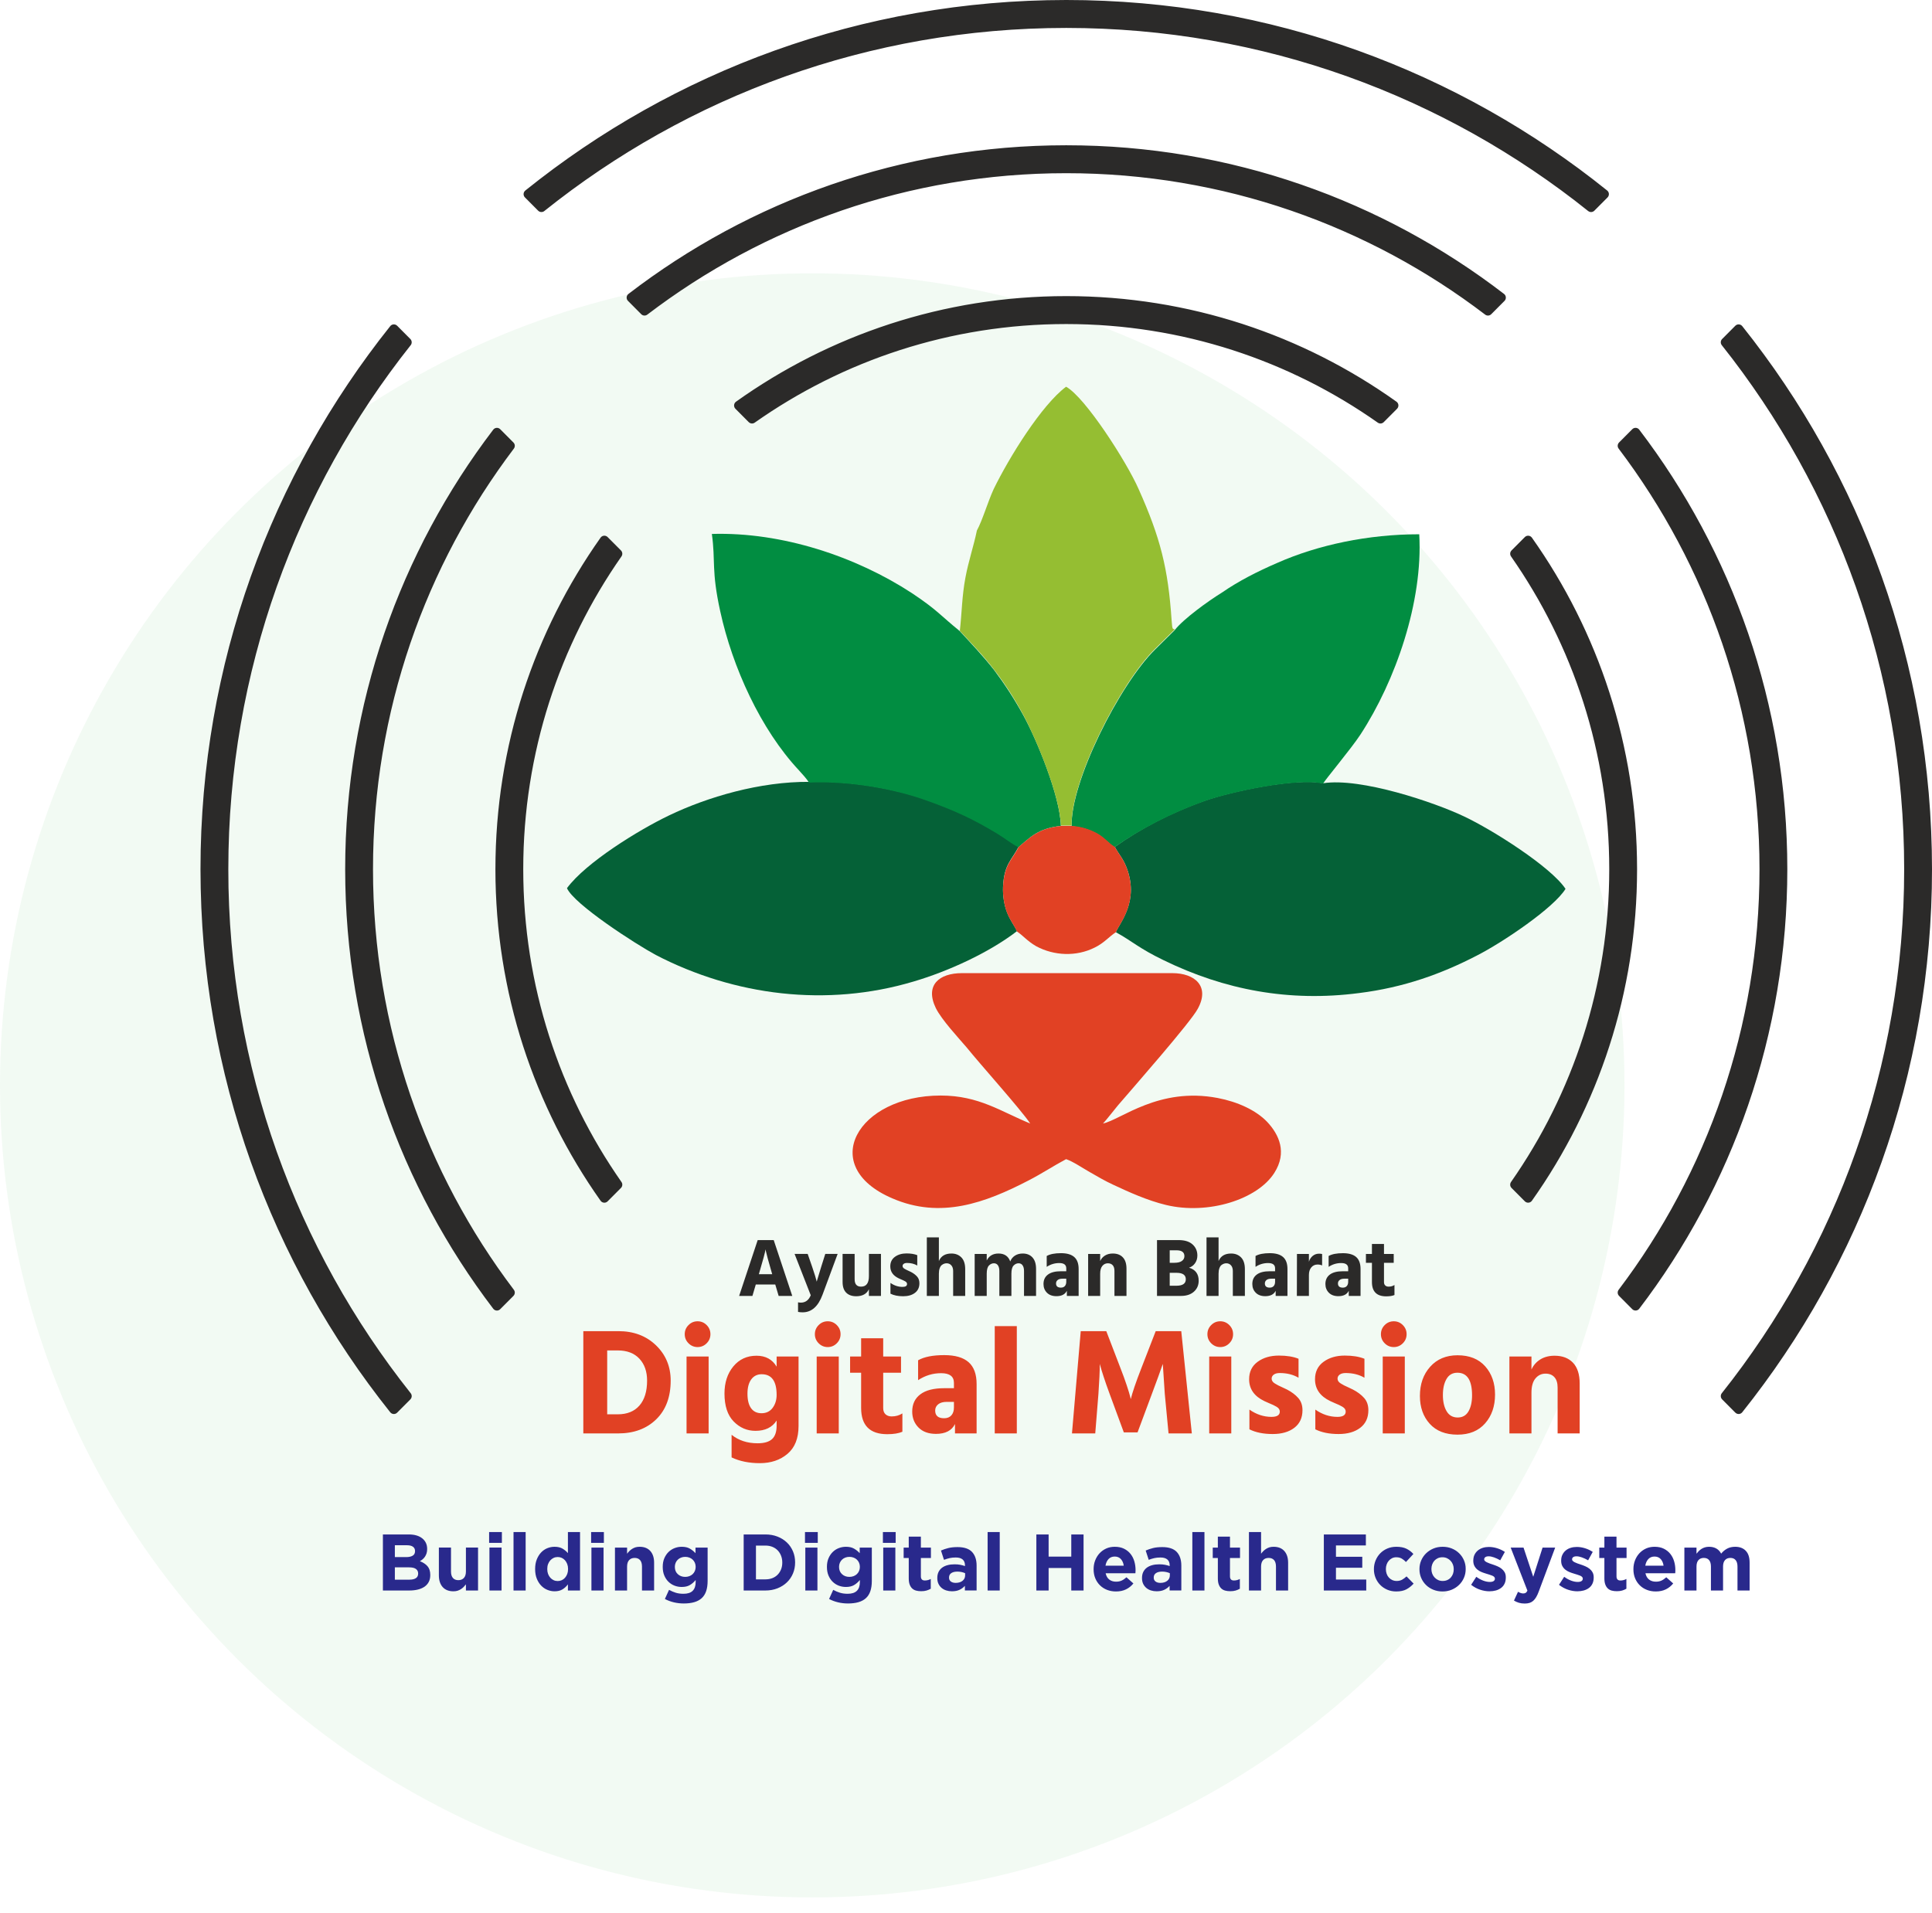
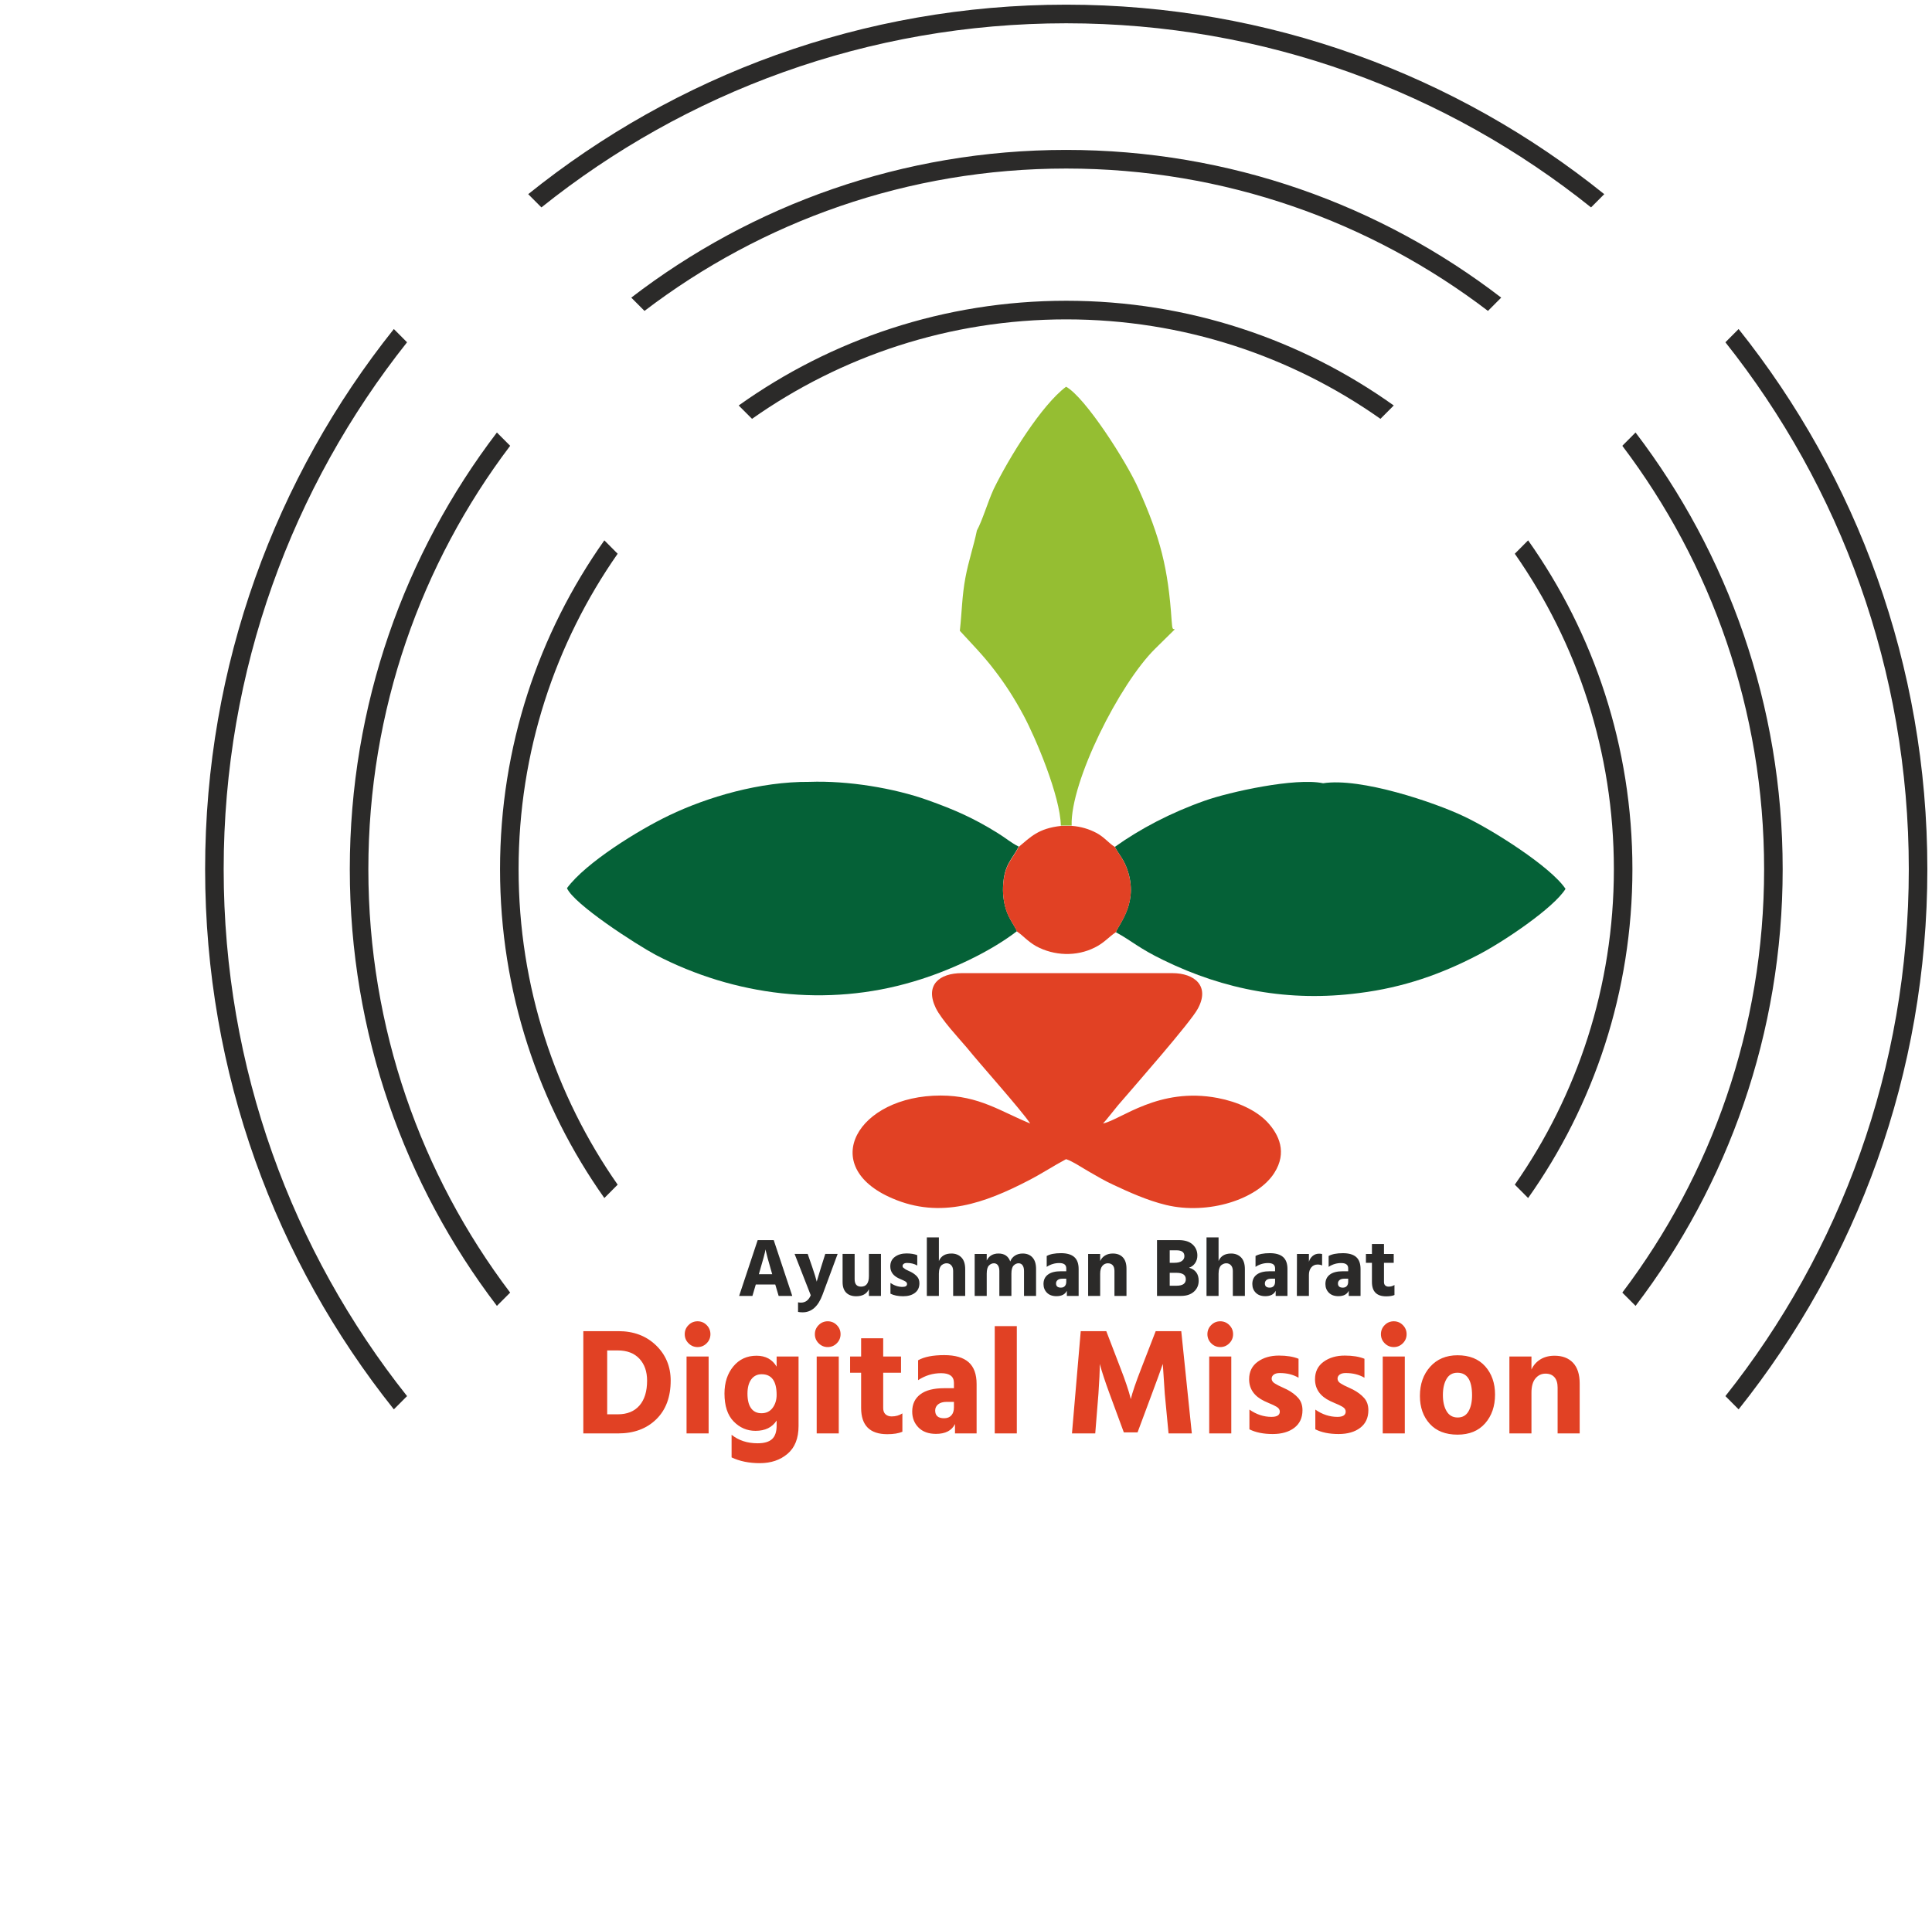
<svg xmlns="http://www.w3.org/2000/svg" width="106" height="105" viewBox="0 0 106 105" fill="none">
-   <circle cx="44.564" cy="59.564" r="44.564" fill="#23B13A" fill-opacity="0.06" />
  <g clip-path="url(#clip0_11386_107148)">
    <path d="M58.499 0.256C69.668 0.256 79.931 4.148 88.018 10.655L87.294 11.382C79.395 5.058 69.387 1.278 58.499 1.278C47.612 1.278 37.604 5.058 29.705 11.382L28.981 10.655C37.068 4.148 47.331 0.256 58.499 0.256ZM95.389 18.057C101.869 26.178 105.745 36.485 105.745 47.7C105.745 58.916 101.869 69.222 95.39 77.343L94.665 76.616C100.963 68.683 104.727 58.634 104.727 47.7C104.727 36.767 100.963 26.717 94.665 18.784L95.389 18.057ZM21.609 77.343C15.13 69.222 11.254 58.916 11.254 47.7C11.254 36.485 15.13 26.178 21.609 18.057L22.333 18.784C16.036 26.717 12.272 36.767 12.272 47.7C12.272 58.633 16.036 68.683 22.333 76.616L21.609 77.343ZM58.499 8.227C67.475 8.227 75.747 11.248 82.364 16.333L81.638 17.062C75.21 12.159 67.193 9.249 58.499 9.249C49.805 9.249 41.788 12.159 35.361 17.062L34.635 16.333C41.252 11.248 49.524 8.227 58.499 8.227ZM89.735 23.735C94.798 30.38 97.807 38.687 97.807 47.7C97.807 56.713 94.798 65.02 89.736 71.665L89.009 70.936C93.891 64.481 96.789 56.431 96.789 47.7C96.789 38.969 93.891 30.919 89.009 24.465L89.735 23.735ZM27.263 71.665C22.2 65.02 19.192 56.713 19.192 47.7C19.192 38.687 22.2 30.38 27.263 23.735L27.99 24.465C23.108 30.919 20.21 38.97 20.21 47.7C20.21 56.431 23.108 64.481 27.99 70.936L27.263 71.665ZM58.499 16.505C65.195 16.505 71.397 18.633 76.469 22.252L75.739 22.985C70.859 19.546 64.914 17.527 58.499 17.527C52.085 17.527 46.14 19.546 41.26 22.985L40.529 22.252C45.602 18.633 51.803 16.505 58.499 16.505ZM83.841 29.654C87.445 34.748 89.563 40.976 89.563 47.7C89.563 54.425 87.445 60.652 83.841 65.746L83.111 65.012C86.535 60.112 88.546 54.142 88.546 47.7C88.546 41.258 86.535 35.288 83.11 30.388L83.841 29.654ZM33.158 65.746C29.554 60.652 27.435 54.425 27.435 47.7C27.435 40.976 29.554 34.748 33.158 29.654L33.888 30.388C30.463 35.288 28.453 41.258 28.453 47.7C28.453 54.142 30.463 60.112 33.888 65.013L33.158 65.746Z" fill="#2B2A29" />
-     <path d="M88.199 10.835L87.839 10.474L87.86 10.854L87.099 10.255L86.326 9.671L85.541 9.103L84.744 8.551L83.936 8.015L83.115 7.496L82.284 6.993L81.441 6.507L80.587 6.039L79.723 5.587L78.849 5.153L77.964 4.737L77.07 4.339L76.166 3.959L75.252 3.598L74.329 3.255L73.397 2.932L72.457 2.628L71.508 2.342L70.55 2.077L69.585 1.832L68.612 1.606L67.631 1.401L66.643 1.217L65.648 1.053L64.645 0.911L63.637 0.79L62.621 0.69L61.6 0.612L60.572 0.556L59.539 0.522L58.5 0.511V0L59.55 0.011L60.594 0.046L61.633 0.102L62.665 0.181L63.691 0.282L64.711 0.404L65.724 0.548L66.731 0.714L67.73 0.9L68.721 1.107L69.705 1.335L70.681 1.583L71.648 1.851L72.608 2.139L73.559 2.447L74.501 2.774L75.433 3.121L76.357 3.486L77.271 3.87L78.175 4.272L79.069 4.693L79.953 5.131L80.827 5.588L81.69 6.062L82.541 6.553L83.382 7.061L84.211 7.586L85.029 8.128L85.835 8.686L86.628 9.259L87.409 9.849L88.178 10.455L88.199 10.835L88.199 10.835ZM88.178 10.455C88.287 10.543 88.305 10.704 88.217 10.814C88.129 10.924 87.969 10.942 87.86 10.854L88.178 10.455H88.178ZM87.115 11.201L87.839 10.474L88.199 10.835L87.475 11.562L87.136 11.582L87.115 11.201V11.201ZM87.475 11.562C87.375 11.662 87.214 11.662 87.115 11.562C87.015 11.463 87.015 11.301 87.115 11.201L87.475 11.562ZM58.5 1.533V1.022L59.524 1.033L60.542 1.067L61.554 1.122L62.561 1.198L63.562 1.296L64.556 1.415L65.544 1.555L66.525 1.716L67.499 1.897L68.466 2.098L69.426 2.319L70.377 2.56L71.321 2.821L72.257 3.101L73.185 3.4L74.103 3.718L75.013 4.054L75.914 4.409L76.806 4.782L77.689 5.173L78.561 5.582L79.424 6.008L80.276 6.452L81.118 6.912L81.95 7.389L82.77 7.883L83.58 8.394L84.378 8.92L85.165 9.462L85.94 10.02L86.703 10.594L87.453 11.182L87.136 11.582L86.394 10.999L85.639 10.432L84.872 9.88L84.094 9.344L83.305 8.824L82.504 8.319L81.692 7.83L80.87 7.358L80.037 6.903L79.194 6.464L78.341 6.043L77.478 5.639L76.606 5.252L75.724 4.883L74.833 4.532L73.933 4.199L73.024 3.885L72.107 3.589L71.181 3.312L70.248 3.054L69.306 2.816L68.358 2.597L67.401 2.398L66.438 2.219L65.468 2.06L64.491 1.922L63.507 1.804L62.517 1.707L61.522 1.631L60.52 1.577L59.513 1.544L58.5 1.533L58.5 1.533ZM58.5 1.533C58.359 1.533 58.246 1.419 58.246 1.278C58.246 1.137 58.359 1.022 58.5 1.022V1.533ZM29.526 11.562L29.886 11.201L29.547 11.182L30.298 10.593L31.061 10.02L31.836 9.462L32.622 8.92L33.421 8.393L34.23 7.883L35.051 7.389L35.882 6.912L36.724 6.451L37.577 6.008L38.439 5.582L39.312 5.173L40.194 4.782L41.086 4.409L41.987 4.054L42.897 3.718L43.816 3.4L44.743 3.101L45.679 2.821L46.623 2.56L47.575 2.319L48.534 2.098L49.501 1.897L50.475 1.715L51.456 1.555L52.444 1.415L53.438 1.296L54.439 1.198L55.446 1.121L56.458 1.066L57.477 1.033L58.5 1.022V1.533L57.488 1.544L56.48 1.577L55.479 1.631L54.483 1.707L53.493 1.804L52.51 1.922L51.533 2.06L50.562 2.219L49.599 2.398L48.643 2.597L47.694 2.816L46.752 3.054L45.819 3.312L44.894 3.589L43.976 3.885L43.068 4.199L42.168 4.532L41.277 4.883L40.395 5.252L39.522 5.638L38.659 6.042L37.806 6.464L36.963 6.903L36.13 7.358L35.308 7.83L34.496 8.319L33.696 8.823L32.906 9.344L32.128 9.88L31.361 10.432L30.607 10.999L29.864 11.581L29.526 11.562L29.526 11.562ZM29.864 11.582C29.754 11.669 29.594 11.651 29.507 11.541C29.419 11.431 29.437 11.27 29.547 11.182L29.864 11.582H29.864ZM29.162 10.474L29.886 11.201L29.526 11.562L28.802 10.835L28.823 10.455L29.162 10.474V10.474ZM28.802 10.835C28.702 10.736 28.702 10.574 28.802 10.474C28.901 10.374 29.062 10.374 29.162 10.474L28.802 10.835ZM58.5 0V0.511L57.461 0.523L56.428 0.556L55.4 0.612L54.379 0.69L53.363 0.79L52.355 0.911L51.352 1.054L50.357 1.217L49.369 1.402L48.388 1.607L47.415 1.832L46.45 2.077L45.492 2.343L44.543 2.628L43.603 2.932L42.671 3.256L41.748 3.598L40.834 3.96L39.93 4.339L39.036 4.737L38.151 5.154L37.277 5.588L36.413 6.039L35.559 6.508L34.717 6.994L33.885 7.496L33.065 8.016L32.256 8.552L31.459 9.103L30.674 9.671L29.901 10.255L29.14 10.854L28.822 10.455L29.591 9.85L30.372 9.26L31.166 8.686L31.971 8.128L32.789 7.586L33.618 7.061L34.459 6.553L35.31 6.062L36.173 5.588L37.047 5.132L37.931 4.693L38.825 4.273L39.729 3.87L40.643 3.486L41.567 3.121L42.499 2.775L43.441 2.448L44.392 2.14L45.352 1.852L46.319 1.583L47.295 1.335L48.279 1.108L49.27 0.9L50.27 0.714L51.276 0.549L52.289 0.404L53.308 0.282L54.335 0.181L55.367 0.102L56.406 0.046L57.45 0.012L58.5 0L58.5 0ZM58.5 0C58.641 0 58.754 0.115 58.754 0.256C58.754 0.397 58.641 0.511 58.5 0.511V0ZM106 47.7H105.491L105.48 46.657L105.446 45.619L105.39 44.587L105.313 43.561L105.214 42.542L105.093 41.529L104.951 40.522L104.788 39.523L104.604 38.53L104.4 37.545L104.176 36.568L103.931 35.599L103.667 34.637L103.383 33.684L103.08 32.74L102.758 31.804L102.417 30.877L102.057 29.96L101.679 29.052L101.283 28.154L100.868 27.265L100.436 26.387L99.987 25.52L99.52 24.663L99.036 23.816L98.535 22.981L98.018 22.157L97.485 21.345L96.935 20.545L96.369 19.756L95.788 18.98L95.192 18.217L95.589 17.897L96.192 18.669L96.779 19.454L97.351 20.25L97.906 21.059L98.446 21.88L98.969 22.713L99.475 23.557L99.964 24.413L100.436 25.279L100.89 26.156L101.327 27.044L101.746 27.942L102.146 28.85L102.529 29.768L102.892 30.695L103.237 31.632L103.563 32.578L103.869 33.533L104.156 34.496L104.423 35.468L104.67 36.448L104.897 37.436L105.104 38.432L105.289 39.435L105.454 40.445L105.597 41.462L105.719 42.487L105.82 43.517L105.898 44.554L105.954 45.597L105.988 46.646L106 47.7L106 47.7ZM106 47.7C106 47.841 105.886 47.956 105.745 47.956C105.605 47.956 105.491 47.841 105.491 47.7H106ZM95.21 77.524L95.57 77.162L95.192 77.183L95.788 76.419L96.37 75.644L96.935 74.855L97.485 74.055L98.018 73.243L98.535 72.419L99.036 71.584L99.52 70.737L99.987 69.88L100.436 69.013L100.868 68.135L101.283 67.246L101.679 66.348L102.057 65.44L102.417 64.523L102.758 63.596L103.08 62.66L103.384 61.716L103.667 60.763L103.932 59.801L104.176 58.832L104.4 57.855L104.604 56.87L104.788 55.877L104.951 54.878L105.093 53.871L105.214 52.858L105.313 51.839L105.391 50.813L105.446 49.781L105.48 48.743L105.491 47.7H106L105.989 48.754L105.955 49.803L105.898 50.846L105.82 51.883L105.719 52.913L105.597 53.938L105.454 54.955L105.289 55.965L105.104 56.968L104.897 57.964L104.671 58.952L104.424 59.932L104.156 60.904L103.87 61.867L103.563 62.822L103.237 63.768L102.892 64.705L102.529 65.632L102.146 66.55L101.746 67.458L101.327 68.356L100.89 69.244L100.436 70.121L99.964 70.987L99.475 71.843L98.969 72.687L98.446 73.52L97.906 74.341L97.351 75.15L96.779 75.946L96.192 76.731L95.589 77.503L95.21 77.524L95.21 77.524ZM95.589 77.503C95.501 77.613 95.341 77.631 95.231 77.542C95.122 77.454 95.104 77.293 95.192 77.183L95.589 77.503V77.503ZM94.846 76.435L95.57 77.162L95.21 77.524L94.486 76.796L94.467 76.457L94.846 76.435H94.846ZM94.486 76.796C94.387 76.697 94.387 76.535 94.486 76.435C94.585 76.335 94.747 76.335 94.846 76.435L94.486 76.796ZM104.473 47.7H104.982L104.971 48.728L104.938 49.751L104.883 50.767L104.807 51.778L104.709 52.783L104.591 53.782L104.452 54.774L104.292 55.759L104.111 56.737L103.911 57.708L103.69 58.672L103.45 59.628L103.191 60.575L102.912 61.515L102.614 62.446L102.298 63.369L101.963 64.283L101.609 65.188L101.238 66.083L100.849 66.969L100.442 67.846L100.017 68.712L99.576 69.568L99.117 70.413L98.642 71.248L98.15 72.072L97.642 72.885L97.118 73.687L96.578 74.477L96.022 75.255L95.451 76.021L94.865 76.775L94.467 76.457L95.047 75.711L95.612 74.953L96.161 74.183L96.695 73.402L97.214 72.609L97.716 71.805L98.203 70.99L98.672 70.164L99.126 69.328L99.563 68.481L99.983 67.625L100.385 66.758L100.77 65.882L101.138 64.996L101.487 64.101L101.818 63.197L102.132 62.285L102.426 61.364L102.702 60.435L102.958 59.497L103.196 58.552L103.414 57.599L103.612 56.639L103.79 55.671L103.948 54.697L104.086 53.716L104.204 52.728L104.3 51.734L104.375 50.734L104.43 49.728L104.462 48.717L104.473 47.7L104.473 47.7ZM104.473 47.7C104.473 47.559 104.587 47.445 104.728 47.445C104.868 47.445 104.982 47.559 104.982 47.7H104.473ZM94.486 18.604L94.846 18.965L94.865 18.625L95.451 19.379L96.022 20.145L96.578 20.923L97.118 21.713L97.642 22.515L98.15 23.328L98.642 24.152L99.117 24.987L99.576 25.832L100.017 26.689L100.442 27.555L100.849 28.431L101.238 29.317L101.61 30.212L101.963 31.117L102.298 32.031L102.615 32.954L102.912 33.885L103.191 34.825L103.451 35.773L103.691 36.729L103.911 37.692L104.111 38.663L104.292 39.641L104.452 40.627L104.591 41.618L104.71 42.617L104.807 43.622L104.883 44.633L104.938 45.65L104.971 46.672L104.982 47.7H104.473L104.462 46.683L104.43 45.672L104.376 44.666L104.3 43.666L104.204 42.672L104.086 41.684L103.949 40.703L103.79 39.729L103.612 38.761L103.414 37.801L103.196 36.848L102.959 35.903L102.702 34.966L102.426 34.036L102.132 33.115L101.819 32.203L101.487 31.299L101.138 30.404L100.77 29.518L100.385 28.642L99.983 27.776L99.563 26.919L99.126 26.072L98.673 25.236L98.203 24.41L97.716 23.595L97.214 22.791L96.695 21.998L96.161 21.217L95.612 20.447L95.047 19.689L94.467 18.944L94.486 18.604L94.486 18.604ZM94.467 18.944C94.379 18.833 94.397 18.672 94.507 18.584C94.617 18.497 94.777 18.515 94.865 18.625L94.467 18.944V18.944ZM95.57 18.238L94.846 18.965L94.486 18.604L95.21 17.876L95.589 17.897L95.57 18.238H95.57ZM95.21 17.876C95.309 17.777 95.471 17.777 95.57 17.876C95.669 17.976 95.669 18.138 95.57 18.238L95.21 17.876ZM11 47.7H11.509L11.52 48.743L11.554 49.781L11.61 50.813L11.687 51.839L11.787 52.858L11.907 53.871L12.049 54.878L12.212 55.877L12.396 56.87L12.6 57.855L12.824 58.832L13.069 59.801L13.333 60.763L13.617 61.716L13.92 62.66L14.242 63.596L14.583 64.523L14.943 65.44L15.321 66.348L15.717 67.246L16.132 68.135L16.564 69.013L17.014 69.88L17.48 70.738L17.964 71.584L18.465 72.419L18.982 73.243L19.515 74.055L20.065 74.855L20.631 75.644L21.212 76.42L21.808 77.183L21.411 77.503L20.808 76.731L20.221 75.947L19.649 75.15L19.094 74.341L18.554 73.52L18.032 72.687L17.526 71.843L17.036 70.987L16.564 70.121L16.11 69.244L15.673 68.356L15.254 67.458L14.854 66.55L14.472 65.632L14.108 64.705L13.763 63.768L13.437 62.822L13.131 61.867L12.844 60.904L12.577 59.932L12.33 58.952L12.103 57.964L11.896 56.968L11.711 55.965L11.546 54.955L11.403 53.938L11.281 52.913L11.18 51.883L11.102 50.846L11.046 49.803L11.012 48.754L11 47.7L11 47.7ZM11 47.7C11 47.559 11.114 47.445 11.255 47.445C11.395 47.445 11.509 47.559 11.509 47.7H11ZM21.79 17.876L21.43 18.238L21.808 18.217L21.212 18.981L20.631 19.757L20.065 20.545L19.515 21.345L18.982 22.158L18.465 22.981L17.964 23.816L17.48 24.663L17.014 25.52L16.564 26.387L16.132 27.266L15.717 28.154L15.321 29.052L14.943 29.96L14.583 30.878L14.242 31.804L13.92 32.74L13.617 33.684L13.333 34.637L13.069 35.599L12.824 36.568L12.6 37.546L12.396 38.531L12.212 39.523L12.049 40.522L11.907 41.529L11.786 42.542L11.687 43.562L11.609 44.587L11.554 45.619L11.52 46.657L11.509 47.7H11L11.011 46.646L11.045 45.597L11.102 44.554L11.18 43.517L11.28 42.487L11.402 41.463L11.546 40.445L11.711 39.435L11.896 38.432L12.103 37.436L12.329 36.448L12.576 35.468L12.844 34.496L13.13 33.533L13.437 32.578L13.763 31.632L14.108 30.695L14.471 29.768L14.854 28.85L15.254 27.942L15.673 27.044L16.11 26.156L16.564 25.279L17.036 24.413L17.525 23.558L18.031 22.713L18.554 21.881L19.094 21.06L19.649 20.25L20.221 19.454L20.808 18.669L21.411 17.898L21.79 17.877L21.79 17.876ZM21.411 17.897C21.499 17.787 21.659 17.77 21.769 17.858C21.879 17.946 21.896 18.107 21.808 18.217L21.411 17.898V17.897ZM22.154 18.965L21.43 18.238L21.79 17.876L22.514 18.604L22.533 18.944L22.154 18.965H22.154ZM22.514 18.604C22.613 18.703 22.613 18.865 22.514 18.965C22.415 19.065 22.253 19.065 22.154 18.965L22.514 18.604ZM12.527 47.7H12.018L12.029 46.672L12.062 45.65L12.117 44.633L12.193 43.622L12.29 42.617L12.409 41.618L12.548 40.626L12.708 39.641L12.889 38.663L13.089 37.692L13.31 36.728L13.55 35.773L13.809 34.825L14.088 33.885L14.386 32.954L14.702 32.031L15.037 31.117L15.391 30.212L15.762 29.317L16.152 28.431L16.559 27.555L16.983 26.688L17.425 25.832L17.883 24.987L18.358 24.152L18.85 23.328L19.358 22.515L19.883 21.713L20.423 20.923L20.978 20.145L21.549 19.379L22.135 18.625L22.533 18.943L21.953 19.689L21.389 20.447L20.839 21.217L20.305 21.998L19.787 22.791L19.284 23.595L18.798 24.41L18.328 25.236L17.874 26.072L17.437 26.919L17.017 27.775L16.615 28.642L16.23 29.518L15.863 30.404L15.513 31.299L15.182 32.203L14.868 33.115L14.574 34.036L14.298 34.965L14.042 35.903L13.804 36.848L13.586 37.801L13.388 38.761L13.21 39.729L13.052 40.703L12.914 41.684L12.796 42.672L12.7 43.666L12.624 44.666L12.57 45.672L12.538 46.683L12.527 47.7L12.527 47.7ZM12.527 47.7C12.527 47.841 12.413 47.956 12.272 47.956C12.132 47.956 12.018 47.841 12.018 47.7H12.527ZM22.514 76.797L22.154 76.435L22.135 76.775L21.549 76.021L20.978 75.255L20.422 74.477L19.882 73.687L19.358 72.885L18.85 72.072L18.358 71.248L17.883 70.413L17.424 69.568L16.983 68.712L16.558 67.845L16.151 66.969L15.762 66.083L15.39 65.188L15.037 64.283L14.702 63.369L14.385 62.446L14.088 61.515L13.809 60.575L13.55 59.627L13.309 58.672L13.089 57.708L12.889 56.737L12.708 55.759L12.548 54.774L12.409 53.782L12.29 52.783L12.193 51.778L12.117 50.767L12.062 49.75L12.029 48.728L12.018 47.7H12.527L12.537 48.717L12.57 49.728L12.624 50.734L12.7 51.734L12.796 52.728L12.914 53.716L13.051 54.697L13.21 55.671L13.388 56.639L13.586 57.599L13.804 58.552L14.041 59.497L14.298 60.434L14.574 61.364L14.868 62.285L15.181 63.197L15.513 64.101L15.862 64.996L16.23 65.882L16.615 66.758L17.017 67.624L17.437 68.481L17.874 69.328L18.327 70.164L18.797 70.99L19.284 71.805L19.786 72.609L20.305 73.402L20.839 74.183L21.388 74.953L21.953 75.711L22.533 76.457L22.514 76.796L22.514 76.797ZM22.533 76.457C22.621 76.567 22.602 76.728 22.493 76.816C22.383 76.904 22.223 76.885 22.135 76.775L22.533 76.457V76.457ZM21.43 77.162L22.154 76.435L22.514 76.797L21.79 77.524L21.411 77.503L21.43 77.162H21.43ZM21.79 77.524C21.691 77.624 21.529 77.624 21.43 77.524C21.331 77.424 21.331 77.262 21.43 77.162L21.79 77.524ZM82.545 16.513L82.185 16.152L82.21 16.535L81.589 16.068L80.958 15.613L80.319 15.169L79.669 14.739L79.012 14.321L78.345 13.916L77.67 13.525L76.986 13.146L76.294 12.781L75.594 12.429L74.886 12.091L74.17 11.768L73.447 11.458L72.716 11.162L71.979 10.881L71.234 10.615L70.482 10.363L69.724 10.127L68.959 9.905L68.187 9.699L67.41 9.508L66.627 9.333L65.837 9.174L65.042 9.03L64.242 8.904L63.436 8.793L62.626 8.699L61.81 8.621L60.989 8.561L60.164 8.518L59.334 8.491L58.5 8.483V7.972L59.344 7.981L60.185 8.007L61.021 8.051L61.852 8.112L62.678 8.191L63.5 8.286L64.316 8.398L65.127 8.527L65.932 8.672L66.732 8.833L67.526 9.01L68.313 9.204L69.095 9.412L69.87 9.637L70.638 9.877L71.399 10.132L72.154 10.402L72.902 10.686L73.642 10.986L74.374 11.3L75.1 11.628L75.817 11.97L76.526 12.326L77.227 12.696L77.919 13.08L78.604 13.476L79.279 13.887L79.945 14.31L80.603 14.746L81.251 15.195L81.89 15.656L82.519 16.13L82.544 16.513L82.545 16.513ZM82.519 16.13C82.631 16.215 82.652 16.376 82.567 16.488C82.481 16.6 82.322 16.621 82.21 16.535L82.519 16.13H82.519ZM81.458 16.881L82.185 16.152L82.545 16.513L81.818 17.243L81.484 17.266L81.458 16.881V16.881ZM81.818 17.243C81.719 17.343 81.558 17.343 81.458 17.243C81.359 17.143 81.359 16.981 81.458 16.881L81.818 17.243ZM58.5 9.505V8.994L59.318 9.002L60.133 9.028L60.943 9.07L61.748 9.129L62.549 9.205L63.345 9.297L64.136 9.405L64.921 9.529L65.702 9.668L66.477 9.824L67.246 9.995L68.01 10.181L68.767 10.382L69.518 10.599L70.263 10.83L71.002 11.076L71.733 11.336L72.458 11.61L73.176 11.899L73.887 12.201L74.59 12.518L75.286 12.848L75.974 13.191L76.654 13.548L77.326 13.918L77.99 14.3L78.646 14.696L79.293 15.104L79.931 15.524L80.561 15.957L81.181 16.402L81.792 16.858L81.484 17.265L80.881 16.815L80.269 16.376L79.648 15.949L79.018 15.534L78.379 15.131L77.732 14.741L77.077 14.363L76.414 13.998L75.743 13.646L75.064 13.308L74.377 12.982L73.683 12.67L72.982 12.371L72.274 12.086L71.559 11.816L70.837 11.559L70.108 11.316L69.373 11.088L68.632 10.875L67.885 10.676L67.131 10.492L66.372 10.324L65.607 10.171L64.837 10.033L64.062 9.91L63.281 9.804L62.496 9.713L61.706 9.638L60.911 9.58L60.111 9.538L59.308 9.513L58.5 9.505H58.5ZM58.5 9.505C58.359 9.505 58.246 9.39 58.246 9.249C58.246 9.108 58.359 8.994 58.5 8.994V9.505ZM35.182 17.243L35.542 16.881L35.208 16.858L35.819 16.402L36.44 15.957L37.069 15.524L37.707 15.104L38.355 14.696L39.01 14.3L39.674 13.917L40.346 13.548L41.026 13.191L41.715 12.848L42.41 12.518L43.113 12.201L43.824 11.899L44.542 11.61L45.267 11.336L45.998 11.075L46.737 10.83L47.482 10.599L48.233 10.382L48.991 10.181L49.754 9.995L50.523 9.824L51.298 9.668L52.079 9.529L52.864 9.405L53.655 9.297L54.451 9.205L55.252 9.129L56.058 9.07L56.867 9.028L57.682 9.002L58.5 8.994V9.505L57.692 9.513L56.889 9.538L56.089 9.58L55.294 9.638L54.504 9.713L53.719 9.804L52.938 9.91L52.163 10.033L51.393 10.17L50.628 10.324L49.869 10.492L49.116 10.676L48.368 10.875L47.627 11.088L46.892 11.316L46.163 11.559L45.442 11.816L44.726 12.086L44.018 12.371L43.317 12.67L42.623 12.982L41.936 13.307L41.257 13.646L40.586 13.998L39.923 14.363L39.268 14.741L38.621 15.131L37.982 15.534L37.352 15.949L36.731 16.376L36.119 16.815L35.516 17.265L35.182 17.243L35.182 17.243ZM35.516 17.265C35.404 17.351 35.244 17.329 35.159 17.217C35.074 17.104 35.096 16.944 35.208 16.858L35.516 17.265H35.516ZM34.816 16.152L35.542 16.881L35.182 17.243L34.456 16.513L34.481 16.13L34.816 16.152V16.152ZM34.456 16.513C34.356 16.414 34.356 16.252 34.456 16.152C34.555 16.052 34.716 16.052 34.816 16.152L34.456 16.513ZM58.5 7.972V8.483L57.666 8.491L56.836 8.518L56.011 8.561L55.19 8.622L54.374 8.699L53.563 8.793L52.758 8.904L51.957 9.031L51.163 9.174L50.373 9.333L49.59 9.508L48.812 9.699L48.041 9.905L47.276 10.127L46.518 10.363L45.766 10.615L45.021 10.881L44.283 11.162L43.553 11.458L42.83 11.768L42.114 12.092L41.406 12.429L40.706 12.781L40.014 13.146L39.331 13.525L38.655 13.917L37.989 14.321L37.331 14.739L36.681 15.17L36.042 15.613L35.411 16.068L34.79 16.536L34.481 16.13L35.11 15.656L35.749 15.195L36.397 14.746L37.054 14.31L37.721 13.887L38.396 13.477L39.08 13.08L39.773 12.696L40.474 12.326L41.183 11.97L41.9 11.628L42.625 11.3L43.358 10.986L44.098 10.687L44.846 10.402L45.6 10.132L46.362 9.877L47.13 9.637L47.905 9.413L48.686 9.204L49.474 9.011L50.268 8.833L51.067 8.672L51.873 8.527L52.684 8.398L53.5 8.286L54.321 8.191L55.148 8.112L55.979 8.051L56.815 8.007L57.655 7.981L58.5 7.972H58.5ZM58.5 7.972C58.64 7.972 58.754 8.086 58.754 8.227C58.754 8.368 58.64 8.483 58.5 8.483V7.972ZM98.062 47.7H97.553L97.544 46.863L97.518 46.029L97.475 45.201L97.415 44.376L97.338 43.557L97.244 42.743L97.134 41.934L97.007 41.13L96.865 40.332L96.706 39.539L96.532 38.752L96.342 37.972L96.137 37.197L95.916 36.429L95.68 35.668L95.43 34.913L95.165 34.165L94.885 33.424L94.59 32.69L94.282 31.964L93.959 31.245L93.623 30.534L93.273 29.831L92.909 29.136L92.532 28.45L92.142 27.772L91.739 27.102L91.323 26.442L90.894 25.79L90.453 25.147L89.999 24.514L89.534 23.89L89.938 23.58L90.41 24.212L90.869 24.853L91.316 25.504L91.75 26.164L92.171 26.833L92.58 27.512L92.975 28.199L93.357 28.894L93.725 29.598L94.08 30.31L94.421 31.03L94.748 31.759L95.06 32.494L95.358 33.238L95.642 33.988L95.911 34.746L96.165 35.511L96.403 36.282L96.627 37.061L96.835 37.845L97.027 38.636L97.204 39.433L97.365 40.236L97.509 41.045L97.637 41.859L97.749 42.679L97.844 43.504L97.922 44.334L97.983 45.168L98.026 46.008L98.053 46.852L98.062 47.7V47.7ZM98.062 47.7C98.062 47.841 97.948 47.956 97.807 47.956C97.667 47.956 97.553 47.841 97.553 47.7H98.062ZM89.556 71.846L89.916 71.484L89.534 71.51L90 70.886L90.453 70.253L90.894 69.61L91.323 68.959L91.739 68.298L92.142 67.628L92.532 66.95L92.909 66.264L93.273 65.569L93.623 64.866L93.959 64.155L94.282 63.436L94.59 62.71L94.885 61.976L95.165 61.235L95.43 60.487L95.68 59.733L95.916 58.971L96.137 58.203L96.342 57.428L96.532 56.648L96.706 55.861L96.865 55.068L97.007 54.27L97.134 53.466L97.244 52.657L97.338 51.843L97.415 51.024L97.475 50.2L97.518 49.371L97.544 48.538L97.553 47.7H98.062L98.053 48.548L98.026 49.392L97.983 50.231L97.922 51.066L97.844 51.896L97.749 52.721L97.637 53.541L97.509 54.355L97.365 55.164L97.204 55.967L97.027 56.764L96.835 57.555L96.627 58.339L96.403 59.117L96.165 59.889L95.911 60.654L95.642 61.411L95.359 62.162L95.06 62.906L94.748 63.641L94.421 64.369L94.08 65.09L93.726 65.802L93.357 66.506L92.975 67.201L92.58 67.888L92.172 68.566L91.75 69.236L91.316 69.896L90.869 70.547L90.41 71.188L89.938 71.82L89.556 71.846L89.556 71.846ZM89.938 71.82C89.853 71.932 89.693 71.954 89.581 71.868C89.47 71.782 89.449 71.622 89.534 71.51L89.938 71.82V71.82ZM89.189 70.755L89.916 71.484L89.556 71.846L88.83 71.116L88.807 70.781L89.189 70.755H89.189ZM88.83 71.116C88.73 71.017 88.73 70.855 88.83 70.755C88.929 70.655 89.09 70.655 89.189 70.755L88.83 71.116ZM96.535 47.7H97.044L97.035 48.522L97.01 49.34L96.968 50.153L96.909 50.962L96.834 51.766L96.742 52.565L96.635 53.359L96.511 54.149L96.372 54.932L96.217 55.711L96.047 56.483L95.862 57.25L95.661 58.01L95.446 58.765L95.216 59.513L94.971 60.254L94.712 60.989L94.439 61.717L94.151 62.438L93.85 63.151L93.535 63.858L93.206 64.556L92.864 65.247L92.509 65.93L92.141 66.605L91.76 67.272L91.366 67.93L90.96 68.58L90.541 69.221L90.11 69.853L89.667 70.476L89.212 71.09L88.807 70.781L89.256 70.175L89.693 69.561L90.118 68.937L90.531 68.304L90.932 67.663L91.321 67.013L91.697 66.356L92.06 65.689L92.411 65.015L92.748 64.334L93.073 63.644L93.383 62.947L93.681 62.243L93.964 61.532L94.234 60.814L94.49 60.089L94.731 59.357L94.958 58.619L95.171 57.874L95.369 57.124L95.552 56.368L95.719 55.605L95.872 54.837L96.01 54.064L96.131 53.285L96.237 52.502L96.328 51.713L96.402 50.919L96.46 50.121L96.502 49.318L96.527 48.511L96.535 47.7V47.7ZM96.535 47.7C96.535 47.559 96.649 47.445 96.79 47.445C96.93 47.445 97.044 47.559 97.044 47.7H96.535ZM88.829 24.284L89.189 24.645L89.212 24.31L89.667 24.924L90.11 25.547L90.541 26.179L90.96 26.82L91.366 27.47L91.76 28.128L92.141 28.795L92.509 29.47L92.864 30.153L93.206 30.844L93.535 31.543L93.85 32.249L94.151 32.962L94.439 33.683L94.712 34.411L94.971 35.146L95.216 35.888L95.446 36.636L95.661 37.39L95.862 38.151L96.047 38.917L96.217 39.69L96.372 40.468L96.511 41.252L96.635 42.041L96.742 42.835L96.834 43.634L96.909 44.439L96.968 45.247L97.01 46.061L97.035 46.878L97.044 47.7H96.535L96.527 46.889L96.502 46.082L96.46 45.279L96.402 44.481L96.328 43.688L96.237 42.899L96.131 42.115L96.01 41.336L95.872 40.563L95.719 39.795L95.552 39.033L95.369 38.276L95.171 37.526L94.958 36.781L94.731 36.043L94.49 35.312L94.234 34.587L93.964 33.868L93.681 33.157L93.383 32.453L93.073 31.756L92.748 31.067L92.411 30.385L92.06 29.711L91.697 29.045L91.321 28.387L90.932 27.737L90.531 27.096L90.118 26.464L89.693 25.84L89.256 25.225L88.807 24.619L88.83 24.284L88.829 24.284ZM88.807 24.619C88.722 24.507 88.744 24.346 88.856 24.261C88.967 24.176 89.127 24.198 89.212 24.31L88.807 24.619V24.619ZM89.916 23.916L89.189 24.645L88.829 24.284L89.556 23.554L89.938 23.58L89.916 23.916H89.916ZM89.556 23.554C89.655 23.454 89.816 23.454 89.916 23.554C90.015 23.654 90.015 23.816 89.916 23.916L89.556 23.554ZM18.938 47.7H19.447L19.456 48.538L19.482 49.371L19.525 50.2L19.585 51.024L19.662 51.843L19.756 52.657L19.866 53.466L19.992 54.27L20.135 55.069L20.294 55.861L20.468 56.648L20.658 57.428L20.863 58.203L21.084 58.971L21.319 59.733L21.57 60.488L21.835 61.236L22.115 61.977L22.409 62.71L22.718 63.436L23.04 64.155L23.377 64.866L23.727 65.569L24.091 66.264L24.468 66.95L24.858 67.629L25.261 68.298L25.677 68.959L26.106 69.611L26.547 70.253L27 70.886L27.466 71.51L27.062 71.821L26.59 71.189L26.131 70.547L25.684 69.896L25.25 69.236L24.828 68.567L24.42 67.889L24.024 67.202L23.643 66.506L23.274 65.802L22.92 65.09L22.579 64.37L22.252 63.642L21.939 62.906L21.641 62.163L21.358 61.412L21.089 60.654L20.835 59.889L20.596 59.118L20.373 58.34L20.165 57.555L19.972 56.764L19.796 55.967L19.635 55.164L19.491 54.355L19.363 53.541L19.251 52.721L19.156 51.897L19.078 51.066L19.017 50.232L18.973 49.392L18.947 48.548L18.938 47.7V47.7ZM18.938 47.7C18.938 47.559 19.052 47.445 19.192 47.445C19.333 47.445 19.447 47.559 19.447 47.7H18.938ZM27.444 23.554L27.084 23.916L27.466 23.89L27 24.514L26.547 25.147L26.106 25.79L25.677 26.442L25.261 27.102L24.858 27.772L24.468 28.45L24.091 29.137L23.727 29.831L23.377 30.534L23.041 31.245L22.718 31.964L22.41 32.69L22.115 33.424L21.835 34.165L21.57 34.913L21.319 35.668L21.084 36.429L20.863 37.197L20.658 37.972L20.468 38.752L20.294 39.539L20.135 40.332L19.992 41.13L19.866 41.934L19.756 42.743L19.662 43.557L19.585 44.377L19.525 45.201L19.482 46.029L19.456 46.863L19.447 47.7H18.938L18.947 46.852L18.973 46.008L19.017 45.169L19.078 44.334L19.156 43.504L19.251 42.679L19.363 41.859L19.491 41.045L19.635 40.237L19.796 39.434L19.972 38.636L20.165 37.846L20.373 37.061L20.596 36.283L20.835 35.511L21.089 34.746L21.358 33.989L21.641 33.238L21.94 32.495L22.252 31.759L22.579 31.031L22.92 30.311L23.274 29.598L23.643 28.895L24.025 28.199L24.42 27.512L24.828 26.834L25.25 26.164L25.684 25.504L26.131 24.853L26.59 24.212L27.062 23.58L27.444 23.555L27.444 23.554ZM27.062 23.58C27.147 23.468 27.307 23.446 27.419 23.532C27.53 23.618 27.552 23.778 27.466 23.89L27.062 23.58V23.58ZM27.81 24.645L27.084 23.916L27.444 23.554L28.17 24.284L28.193 24.619L27.81 24.645H27.81ZM28.17 24.284C28.27 24.383 28.27 24.545 28.17 24.645C28.071 24.745 27.91 24.745 27.81 24.645L28.17 24.284ZM20.465 47.7H19.956L19.964 46.878L19.99 46.061L20.032 45.247L20.091 44.438L20.166 43.634L20.258 42.835L20.365 42.041L20.488 41.252L20.628 40.468L20.782 39.69L20.953 38.917L21.138 38.151L21.338 37.39L21.554 36.635L21.784 35.887L22.029 35.146L22.288 34.411L22.561 33.683L22.849 32.962L23.15 32.249L23.465 31.542L23.794 30.844L24.135 30.153L24.491 29.47L24.859 28.795L25.24 28.128L25.634 27.47L26.04 26.82L26.459 26.179L26.89 25.547L27.333 24.924L27.788 24.31L28.193 24.619L27.744 25.225L27.307 25.84L26.882 26.463L26.468 27.096L26.067 27.737L25.679 28.387L25.303 29.045L24.939 29.711L24.589 30.385L24.251 31.066L23.927 31.756L23.616 32.453L23.319 33.157L23.035 33.868L22.766 34.586L22.51 35.311L22.269 36.043L22.042 36.781L21.829 37.526L21.631 38.276L21.448 39.032L21.28 39.795L21.128 40.563L20.99 41.336L20.868 42.115L20.762 42.899L20.672 43.687L20.598 44.481L20.54 45.279L20.498 46.082L20.473 46.889L20.465 47.7V47.7ZM20.465 47.7C20.465 47.841 20.351 47.956 20.21 47.956C20.07 47.956 19.956 47.841 19.956 47.7H20.465ZM28.17 71.116L27.81 70.755L27.788 71.09L27.333 70.476L26.89 69.853L26.459 69.221L26.04 68.58L25.634 67.93L25.24 67.272L24.859 66.605L24.491 65.93L24.135 65.247L23.794 64.556L23.465 63.858L23.15 63.151L22.849 62.438L22.561 61.717L22.288 60.989L22.029 60.254L21.784 59.513L21.554 58.765L21.338 58.01L21.138 57.25L20.953 56.483L20.782 55.71L20.628 54.932L20.488 54.148L20.365 53.359L20.258 52.565L20.166 51.766L20.091 50.962L20.032 50.153L19.99 49.34L19.964 48.522L19.956 47.7H20.465L20.473 48.511L20.498 49.318L20.54 50.121L20.598 50.919L20.672 51.713L20.762 52.502L20.868 53.285L20.99 54.064L21.128 54.837L21.28 55.605L21.448 56.367L21.631 57.124L21.829 57.874L22.042 58.619L22.269 59.357L22.51 60.089L22.766 60.814L23.035 61.532L23.319 62.243L23.616 62.947L23.927 63.644L24.251 64.334L24.589 65.015L24.939 65.689L25.303 66.355L25.679 67.013L26.067 67.663L26.468 68.304L26.882 68.937L27.307 69.561L27.744 70.175L28.193 70.781L28.17 71.116L28.17 71.116ZM28.193 70.781C28.278 70.894 28.256 71.054 28.144 71.139C28.032 71.225 27.873 71.203 27.788 71.09L28.193 70.781V70.781ZM27.084 71.484L27.81 70.755L28.17 71.117L27.444 71.846L27.062 71.82L27.084 71.484H27.084ZM27.444 71.846C27.345 71.946 27.183 71.946 27.084 71.846C26.985 71.746 26.985 71.584 27.084 71.484L27.444 71.846ZM76.65 22.433L76.29 22.071L76.323 22.46L75.848 22.128L75.367 21.805L74.879 21.49L74.385 21.185L73.885 20.889L73.379 20.601L72.867 20.324L72.349 20.055L71.826 19.797L71.297 19.548L70.763 19.309L70.224 19.08L69.679 18.86L69.129 18.651L68.575 18.453L68.015 18.265L67.451 18.087L66.882 17.92L66.309 17.763L65.731 17.618L65.15 17.483L64.564 17.36L63.973 17.247L63.38 17.146L62.782 17.057L62.18 16.979L61.575 16.913L60.967 16.858L60.355 16.816L59.739 16.785L59.121 16.767L58.5 16.761V16.25L59.131 16.256L59.76 16.275L60.385 16.306L61.007 16.349L61.625 16.404L62.24 16.472L62.852 16.551L63.459 16.642L64.063 16.744L64.663 16.859L65.259 16.984L65.851 17.121L66.438 17.269L67.021 17.428L67.599 17.598L68.172 17.778L68.741 17.97L69.305 18.172L69.864 18.384L70.418 18.607L70.966 18.84L71.509 19.083L72.047 19.336L72.579 19.599L73.105 19.872L73.625 20.154L74.139 20.446L74.648 20.747L75.15 21.058L75.645 21.377L76.135 21.706L76.618 22.044L76.65 22.433H76.65ZM76.618 22.044C76.732 22.125 76.759 22.285 76.677 22.4C76.596 22.515 76.437 22.542 76.323 22.46L76.618 22.044ZM75.56 22.805L76.29 22.071L76.65 22.433L75.92 23.166L75.594 23.195L75.56 22.805L75.56 22.805ZM75.92 23.166C75.82 23.266 75.659 23.266 75.56 23.166C75.46 23.066 75.46 22.905 75.56 22.805L75.92 23.166ZM58.5 17.783V17.272L59.105 17.278L59.707 17.296L60.306 17.325L60.902 17.366L61.495 17.419L62.084 17.483L62.671 17.558L63.253 17.644L63.832 17.742L64.407 17.85L64.978 17.969L65.546 18.099L66.109 18.239L66.668 18.391L67.223 18.552L67.773 18.724L68.319 18.905L68.86 19.097L69.396 19.299L69.928 19.511L70.454 19.732L70.976 19.963L71.492 20.203L72.003 20.453L72.508 20.712L73.008 20.98L73.502 21.258L73.991 21.544L74.474 21.839L74.951 22.143L75.421 22.455L75.886 22.776L75.594 23.195L75.137 22.879L74.674 22.572L74.205 22.273L73.731 21.983L73.25 21.702L72.764 21.429L72.273 21.165L71.776 20.91L71.273 20.665L70.766 20.428L70.253 20.201L69.736 19.984L69.213 19.776L68.686 19.577L68.154 19.389L67.618 19.21L67.076 19.041L66.531 18.883L65.982 18.734L65.428 18.596L64.87 18.468L64.308 18.351L63.743 18.245L63.174 18.149L62.601 18.064L62.025 17.99L61.445 17.927L60.862 17.876L60.276 17.835L59.687 17.806L59.095 17.789L58.5 17.783V17.783ZM58.5 17.783C58.359 17.783 58.245 17.668 58.245 17.527C58.245 17.386 58.359 17.272 58.5 17.272V17.783ZM41.081 23.166L41.44 22.805L41.114 22.776L41.579 22.455L42.049 22.143L42.526 21.839L43.009 21.544L43.498 21.258L43.992 20.98L44.492 20.712L44.997 20.453L45.508 20.203L46.025 19.963L46.546 19.732L47.072 19.51L47.604 19.299L48.14 19.097L48.681 18.905L49.227 18.723L49.777 18.552L50.332 18.39L50.891 18.239L51.454 18.099L52.022 17.969L52.593 17.85L53.168 17.741L53.747 17.644L54.33 17.558L54.916 17.483L55.505 17.419L56.098 17.366L56.694 17.325L57.293 17.295L57.895 17.278L58.5 17.272V17.783L57.905 17.789L57.313 17.806L56.724 17.835L56.138 17.875L55.555 17.927L54.975 17.99L54.399 18.064L53.826 18.149L53.257 18.245L52.692 18.351L52.13 18.468L51.572 18.596L51.019 18.734L50.469 18.883L49.924 19.041L49.383 19.21L48.846 19.389L48.314 19.577L47.787 19.776L47.264 19.984L46.747 20.201L46.234 20.428L45.727 20.665L45.225 20.91L44.728 21.165L44.236 21.429L43.75 21.701L43.27 21.983L42.795 22.273L42.326 22.572L41.864 22.879L41.407 23.194L41.081 23.166L41.081 23.166ZM41.407 23.195C41.291 23.276 41.133 23.248 41.052 23.132C40.971 23.017 40.999 22.857 41.114 22.776L41.407 23.195ZM40.71 22.071L41.44 22.805L41.08 23.166L40.35 22.433L40.382 22.044L40.71 22.071V22.071ZM40.35 22.433C40.251 22.333 40.251 22.171 40.35 22.071C40.449 21.972 40.61 21.971 40.71 22.071L40.35 22.433ZM58.5 16.25V16.761L57.879 16.767L57.26 16.785L56.645 16.816L56.033 16.858L55.425 16.913L54.82 16.979L54.218 17.057L53.62 17.147L53.026 17.248L52.436 17.36L51.85 17.483L51.268 17.618L50.691 17.763L50.117 17.92L49.549 18.087L48.984 18.265L48.425 18.453L47.87 18.652L47.321 18.86L46.776 19.08L46.237 19.309L45.702 19.548L45.174 19.797L44.651 20.055L44.133 20.324L43.621 20.601L43.115 20.889L42.615 21.185L42.121 21.49L41.633 21.805L41.152 22.128L40.677 22.46L40.382 22.044L40.865 21.706L41.354 21.377L41.85 21.058L42.352 20.747L42.86 20.446L43.375 20.154L43.895 19.872L44.421 19.599L44.953 19.336L45.491 19.083L46.034 18.84L46.582 18.607L47.136 18.384L47.695 18.172L48.259 17.97L48.828 17.778L49.401 17.598L49.979 17.428L50.562 17.269L51.149 17.121L51.741 16.984L52.337 16.859L52.937 16.744L53.54 16.642L54.148 16.551L54.759 16.472L55.374 16.404L55.993 16.349L56.615 16.306L57.24 16.275L57.868 16.256L58.5 16.25V16.25ZM58.5 16.25C58.64 16.25 58.754 16.364 58.754 16.505C58.754 16.646 58.64 16.761 58.5 16.761V16.25ZM89.819 47.7H89.31L89.304 47.076L89.285 46.456L89.255 45.838L89.212 45.223L89.158 44.612L89.092 44.005L89.014 43.401L88.925 42.8L88.825 42.204L88.713 41.611L88.59 41.023L88.456 40.438L88.311 39.858L88.156 39.283L87.989 38.711L87.812 38.145L87.625 37.583L87.427 37.026L87.219 36.474L87.001 35.927L86.772 35.385L86.534 34.849L86.286 34.318L86.029 33.792L85.762 33.273L85.485 32.759L85.199 32.251L84.904 31.749L84.6 31.253L84.287 30.763L83.965 30.279L83.634 29.802L84.049 29.506L84.385 29.991L84.713 30.483L85.031 30.98L85.34 31.485L85.64 31.995L85.931 32.512L86.212 33.034L86.483 33.562L86.745 34.097L86.997 34.636L87.239 35.182L87.471 35.733L87.693 36.288L87.905 36.85L88.106 37.416L88.296 37.987L88.476 38.563L88.645 39.144L88.804 39.729L88.951 40.319L89.087 40.913L89.212 41.511L89.326 42.113L89.428 42.72L89.519 43.33L89.598 43.944L89.665 44.562L89.72 45.183L89.763 45.807L89.794 46.435L89.812 47.066L89.819 47.7H89.819ZM89.819 47.7C89.819 47.841 89.705 47.956 89.564 47.956C89.424 47.956 89.31 47.841 89.31 47.7H89.819ZM83.662 65.927L84.022 65.565L83.634 65.598L83.965 65.121L84.287 64.638L84.6 64.148L84.904 63.652L85.199 63.15L85.485 62.642L85.762 62.128L86.029 61.608L86.286 61.082L86.534 60.551L86.772 60.015L87.001 59.473L87.219 58.926L87.427 58.374L87.625 57.817L87.812 57.256L87.989 56.689L88.156 56.118L88.311 55.542L88.456 54.962L88.59 54.378L88.713 53.789L88.825 53.197L88.925 52.6L89.014 52L89.092 51.396L89.158 50.788L89.212 50.177L89.255 49.563L89.285 48.945L89.304 48.324L89.31 47.7H89.819L89.812 48.334L89.794 48.965L89.763 49.593L89.72 50.218L89.664 50.839L89.597 51.456L89.519 52.07L89.428 52.681L89.326 53.287L89.212 53.889L89.087 54.488L88.951 55.082L88.804 55.672L88.645 56.257L88.476 56.837L88.296 57.413L88.106 57.984L87.904 58.551L87.693 59.112L87.471 59.668L87.239 60.219L86.997 60.764L86.745 61.304L86.483 61.838L86.212 62.367L85.93 62.889L85.64 63.406L85.34 63.916L85.031 64.42L84.713 64.918L84.385 65.409L84.049 65.894L83.662 65.927V65.927ZM84.049 65.894C83.968 66.009 83.809 66.036 83.694 65.954C83.58 65.873 83.553 65.713 83.634 65.598L84.049 65.894ZM83.291 64.832L84.022 65.565L83.662 65.927L82.931 65.193L82.903 64.866L83.291 64.832L83.291 64.832ZM82.931 65.193C82.832 65.093 82.832 64.932 82.931 64.832C83.031 64.732 83.192 64.732 83.291 64.832L82.931 65.193ZM88.292 47.7H88.801L88.795 48.308L88.777 48.913L88.748 49.514L88.707 50.113L88.654 50.708L88.591 51.3L88.516 51.889L88.43 52.474L88.333 53.055L88.225 53.632L88.106 54.206L87.977 54.776L87.837 55.341L87.687 55.903L87.526 56.46L87.355 57.012L87.174 57.56L86.983 58.104L86.782 58.642L86.571 59.176L86.351 59.705L86.121 60.228L85.882 60.747L85.633 61.26L85.375 61.767L85.108 62.27L84.831 62.766L84.546 63.257L84.252 63.741L83.95 64.22L83.639 64.693L83.319 65.159L82.903 64.866L83.217 64.407L83.523 63.942L83.82 63.472L84.109 62.995L84.39 62.513L84.661 62.025L84.924 61.531L85.177 61.032L85.422 60.527L85.657 60.018L85.883 59.503L86.1 58.983L86.307 58.459L86.505 57.929L86.693 57.395L86.871 56.856L87.039 56.313L87.197 55.765L87.344 55.214L87.482 54.657L87.609 54.097L87.726 53.533L87.832 52.965L87.927 52.394L88.012 51.819L88.085 51.24L88.148 50.658L88.199 50.073L88.24 49.484L88.269 48.892L88.286 48.298L88.292 47.7H88.292ZM88.292 47.7C88.292 47.559 88.406 47.445 88.546 47.445C88.687 47.445 88.801 47.559 88.801 47.7H88.292ZM82.931 30.207L83.291 30.569L83.319 30.241L83.639 30.708L83.95 31.18L84.252 31.659L84.546 32.144L84.831 32.635L85.108 33.131L85.375 33.633L85.633 34.141L85.882 34.654L86.121 35.172L86.351 35.696L86.571 36.224L86.782 36.758L86.983 37.297L87.174 37.84L87.355 38.388L87.526 38.941L87.687 39.498L87.837 40.059L87.977 40.625L88.106 41.195L88.225 41.768L88.333 42.346L88.43 42.927L88.516 43.512L88.591 44.101L88.655 44.693L88.707 45.288L88.748 45.886L88.777 46.488L88.795 47.093L88.801 47.7H88.292L88.286 47.103L88.269 46.508L88.24 45.917L88.2 45.328L88.148 44.743L88.085 44.16L88.012 43.582L87.927 43.007L87.832 42.435L87.726 41.867L87.609 41.303L87.482 40.743L87.345 40.187L87.197 39.635L87.039 39.088L86.871 38.544L86.693 38.006L86.505 37.471L86.308 36.942L86.1 36.417L85.884 35.898L85.657 35.383L85.422 34.873L85.177 34.369L84.924 33.87L84.661 33.376L84.39 32.888L84.109 32.406L83.82 31.929L83.523 31.458L83.217 30.994L82.903 30.535L82.931 30.207L82.931 30.207ZM82.903 30.535C82.822 30.419 82.85 30.26 82.965 30.179C83.08 30.098 83.239 30.126 83.319 30.241L82.903 30.535ZM84.021 29.835L83.291 30.569L82.931 30.207L83.661 29.474L84.049 29.506L84.021 29.835H84.021ZM83.661 29.474C83.761 29.374 83.922 29.374 84.021 29.474C84.121 29.573 84.121 29.735 84.021 29.835L83.661 29.474ZM27.181 47.7H27.69L27.696 48.324L27.715 48.945L27.745 49.563L27.787 50.177L27.842 50.788L27.908 51.396L27.985 52L28.074 52.6L28.175 53.197L28.287 53.789L28.409 54.378L28.543 54.962L28.688 55.542L28.844 56.118L29.011 56.689L29.188 57.256L29.375 57.818L29.573 58.374L29.781 58.926L29.999 59.473L30.227 60.015L30.465 60.551L30.713 61.083L30.971 61.608L31.238 62.128L31.515 62.642L31.8 63.15L32.096 63.652L32.4 64.148L32.713 64.638L33.035 65.121L33.365 65.598L32.951 65.894L32.614 65.409L32.287 64.918L31.969 64.42L31.66 63.916L31.36 63.406L31.069 62.889L30.788 62.367L30.516 61.838L30.255 61.304L30.003 60.764L29.761 60.219L29.529 59.668L29.307 59.112L29.095 58.551L28.894 57.985L28.703 57.413L28.523 56.837L28.354 56.257L28.196 55.672L28.049 55.082L27.912 54.488L27.788 53.889L27.674 53.287L27.572 52.681L27.481 52.07L27.402 51.456L27.335 50.839L27.28 50.218L27.237 49.593L27.206 48.965L27.187 48.334L27.181 47.7H27.181ZM27.181 47.7C27.181 47.559 27.295 47.445 27.436 47.445C27.576 47.445 27.69 47.559 27.69 47.7H27.181ZM33.338 29.474L32.978 29.835L33.365 29.802L33.035 30.279L32.713 30.763L32.4 31.253L32.096 31.748L31.8 32.251L31.515 32.759L31.238 33.273L30.971 33.792L30.713 34.318L30.465 34.849L30.227 35.385L29.999 35.927L29.781 36.474L29.573 37.026L29.375 37.583L29.188 38.145L29.011 38.711L28.844 39.283L28.688 39.858L28.543 40.438L28.409 41.023L28.287 41.611L28.175 42.204L28.074 42.8L27.985 43.401L27.908 44.005L27.842 44.612L27.787 45.223L27.745 45.838L27.715 46.456L27.696 47.076L27.69 47.7H27.181L27.188 47.066L27.206 46.435L27.237 45.807L27.28 45.183L27.335 44.562L27.402 43.944L27.481 43.33L27.572 42.72L27.674 42.113L27.788 41.511L27.913 40.913L28.049 40.319L28.196 39.729L28.354 39.144L28.523 38.563L28.703 37.987L28.894 37.416L29.095 36.85L29.307 36.288L29.529 35.732L29.761 35.182L30.003 34.636L30.255 34.096L30.517 33.562L30.788 33.034L31.069 32.511L31.36 31.995L31.66 31.485L31.969 30.98L32.287 30.483L32.614 29.991L32.951 29.506L33.338 29.474V29.474ZM32.951 29.506C33.032 29.391 33.191 29.364 33.306 29.446C33.42 29.528 33.447 29.687 33.366 29.802L32.951 29.506ZM33.709 30.569L32.978 29.835L33.338 29.474L34.069 30.207L34.097 30.535L33.709 30.569L33.709 30.569ZM34.069 30.207C34.168 30.307 34.168 30.469 34.069 30.569C33.969 30.668 33.808 30.668 33.709 30.569L34.069 30.207ZM28.708 47.7H28.199L28.205 47.093L28.223 46.488L28.252 45.886L28.293 45.288L28.345 44.693L28.409 44.101L28.484 43.512L28.57 42.927L28.667 42.346L28.775 41.768L28.893 41.194L29.023 40.625L29.163 40.059L29.313 39.498L29.474 38.941L29.645 38.388L29.826 37.84L30.017 37.297L30.218 36.758L30.428 36.224L30.649 35.696L30.879 35.172L31.118 34.654L31.367 34.141L31.625 33.633L31.892 33.131L32.168 32.635L32.453 32.144L32.747 31.659L33.05 31.18L33.361 30.708L33.68 30.241L34.097 30.535L33.783 30.993L33.477 31.458L33.179 31.929L32.89 32.406L32.61 32.888L32.339 33.376L32.076 33.87L31.822 34.369L31.578 34.873L31.343 35.383L31.116 35.897L30.9 36.417L30.692 36.942L30.495 37.471L30.307 38.006L30.129 38.544L29.961 39.087L29.803 39.635L29.655 40.187L29.518 40.743L29.391 41.303L29.274 41.867L29.168 42.435L29.073 43.007L28.988 43.582L28.914 44.16L28.852 44.742L28.8 45.328L28.76 45.916L28.731 46.508L28.714 47.103L28.708 47.7H28.708ZM28.708 47.7C28.708 47.841 28.594 47.956 28.453 47.956C28.313 47.956 28.199 47.841 28.199 47.7H28.708ZM34.069 65.193L33.709 64.832L33.68 65.159L33.361 64.693L33.05 64.22L32.747 63.742L32.453 63.257L32.168 62.766L31.892 62.27L31.625 61.767L31.367 61.26L31.118 60.747L30.879 60.228L30.649 59.705L30.428 59.176L30.218 58.642L30.017 58.104L29.826 57.56L29.645 57.012L29.474 56.46L29.313 55.903L29.163 55.341L29.023 54.776L28.893 54.206L28.775 53.632L28.667 53.055L28.57 52.474L28.484 51.889L28.409 51.3L28.345 50.708L28.293 50.113L28.252 49.514L28.223 48.912L28.205 48.308L28.199 47.7H28.708L28.714 48.298L28.731 48.892L28.76 49.484L28.8 50.073L28.852 50.658L28.914 51.24L28.988 51.819L29.072 52.394L29.168 52.965L29.274 53.533L29.39 54.097L29.518 54.657L29.655 55.213L29.803 55.765L29.961 56.313L30.129 56.856L30.307 57.395L30.495 57.929L30.692 58.459L30.899 58.983L31.116 59.503L31.342 60.018L31.578 60.527L31.822 61.032L32.076 61.531L32.339 62.025L32.61 62.513L32.89 62.995L33.179 63.472L33.477 63.942L33.783 64.407L34.097 64.866L34.069 65.193L34.069 65.193ZM34.097 64.866C34.178 64.981 34.15 65.141 34.035 65.222C33.92 65.303 33.761 65.275 33.68 65.159L34.097 64.866ZM32.978 65.565L33.709 64.832L34.069 65.193L33.338 65.927L32.951 65.894L32.978 65.565H32.978ZM33.338 65.927C33.239 66.027 33.078 66.027 32.978 65.927C32.879 65.827 32.879 65.665 32.978 65.565L33.338 65.927Z" fill="#2B2A29" />
    <path fill-rule="evenodd" clip-rule="evenodd" d="M55.797 51.101C55.625 50.736 55.414 50.506 55.242 50.046C55.09 49.643 55.013 49.144 55.032 48.664C55.09 47.417 55.51 47.206 55.892 46.458C55.491 46.266 55.166 45.978 54.726 45.709C53.427 44.903 52.395 44.443 50.885 43.905C49.051 43.253 46.529 42.831 44.407 42.907C41.694 42.888 38.828 43.733 36.706 44.75C35.025 45.556 32.139 47.34 31.107 48.741C31.49 49.624 34.872 51.811 35.98 52.406C40.299 54.651 45.363 55.285 50.121 53.865C52.013 53.308 54.249 52.291 55.797 51.101H55.797Z" fill="#056137" />
    <path fill-rule="evenodd" clip-rule="evenodd" d="M61.166 46.476C61.357 46.841 61.587 47.071 61.778 47.532C62.561 49.451 61.395 50.679 61.223 51.159C62.102 51.638 62.485 52.041 63.841 52.694C67.186 54.325 70.721 54.997 74.561 54.498C77.027 54.191 79.09 53.442 81.02 52.444C82.454 51.715 85.263 49.815 85.893 48.779C85.091 47.57 81.88 45.536 80.332 44.807C78.727 44.039 74.657 42.658 72.593 42.984C71.084 42.658 67.434 43.464 66.096 43.943C64.243 44.596 62.561 45.478 61.166 46.476H61.166Z" fill="#056137" />
    <path fill-rule="evenodd" clip-rule="evenodd" d="M56.523 61.656C54.918 61.004 53.714 60.121 51.612 60.121C47.045 60.121 44.828 63.997 48.956 65.763C51.612 66.914 54.058 66.012 56.427 64.784C57.173 64.4 57.803 63.978 58.491 63.613C58.854 63.728 59.447 64.131 59.791 64.323C60.23 64.573 60.612 64.803 61.071 65.014C61.931 65.417 62.944 65.878 63.975 66.127C66.288 66.684 69.001 65.82 69.919 64.362C70.626 63.249 70.186 62.27 69.517 61.56C68.906 60.927 67.912 60.466 66.804 60.255C63.574 59.641 61.511 61.445 60.517 61.656C60.689 61.483 61.128 60.907 61.339 60.658C62.179 59.679 65.332 56.091 65.715 55.362C66.402 54.114 65.543 53.404 64.32 53.404L52.778 53.404C51.535 53.404 50.733 54.057 51.344 55.323C51.669 55.976 52.587 56.954 53.045 57.492C53.752 58.374 56.026 60.907 56.523 61.656L56.523 61.656Z" fill="#E14124" />
-     <path fill-rule="evenodd" clip-rule="evenodd" d="M64.453 34.578C64.434 34.598 64.415 34.617 64.395 34.636L63.383 35.634C61.414 37.572 58.72 42.945 58.797 45.344C59.293 45.382 59.733 45.516 60.134 45.727C60.574 45.958 60.841 46.322 61.147 46.495C62.542 45.516 64.224 44.634 66.096 43.962C67.453 43.482 71.103 42.676 72.593 43.003C72.67 42.83 74.122 41.103 74.638 40.316C76.568 37.361 78.078 33.024 77.868 29.32C75.078 29.32 72.326 29.896 70.071 30.894C68.963 31.374 67.95 31.892 67.033 32.525C66.287 32.986 64.931 33.964 64.453 34.578H64.453Z" fill="#018D41" />
-     <path fill-rule="evenodd" clip-rule="evenodd" d="M44.388 42.946C46.509 42.85 49.032 43.272 50.866 43.944C52.376 44.481 53.408 44.961 54.707 45.747C55.147 46.016 55.471 46.285 55.873 46.496C56.522 45.958 56.943 45.459 58.204 45.325C58.166 43.675 56.847 40.528 56.159 39.28C55.644 38.34 55.127 37.553 54.554 36.786C53.923 35.98 53.293 35.327 52.662 34.636C51.592 33.773 51.439 33.485 50.025 32.545C46.968 30.549 42.917 29.187 39.057 29.302C39.267 30.818 39.019 31.278 39.515 33.543C40.184 36.613 41.732 40.029 43.834 42.274C44.025 42.485 44.254 42.734 44.388 42.946V42.946Z" fill="#018D41" />
    <path fill-rule="evenodd" clip-rule="evenodd" d="M53.598 29.11C53.426 29.954 53.14 30.779 52.968 31.7C52.777 32.717 52.777 33.581 52.662 34.617C53.293 35.308 53.942 35.96 54.554 36.766C55.146 37.534 55.643 38.301 56.159 39.261C56.828 40.508 58.166 43.674 58.204 45.306H58.796C58.72 42.907 61.414 37.534 63.382 35.596L64.395 34.598C64.414 34.578 64.433 34.559 64.453 34.54C64.357 34.483 64.319 34.636 64.281 34.041C64.09 31.201 63.669 29.512 62.465 26.826C61.815 25.348 59.541 21.798 58.491 21.223C57.153 22.221 55.376 25.08 54.516 26.845C54.191 27.555 53.904 28.553 53.599 29.11H53.598Z" fill="#95BE32" />
    <path fill-rule="evenodd" clip-rule="evenodd" d="M55.892 46.476C55.51 47.224 55.09 47.435 55.032 48.682C55.013 49.162 55.09 49.642 55.242 50.064C55.414 50.505 55.625 50.736 55.797 51.12C56.121 51.331 56.351 51.638 56.847 51.925C57.841 52.463 59.064 52.501 60.058 52.002C60.574 51.753 60.841 51.407 61.224 51.158C61.395 50.697 62.561 49.469 61.778 47.531C61.587 47.07 61.357 46.84 61.166 46.476C60.861 46.303 60.593 45.938 60.153 45.708C59.752 45.497 59.313 45.362 58.816 45.324H58.223C56.962 45.459 56.542 45.938 55.892 46.476H55.892Z" fill="#E14124" />
-     <path d="M41.635 69.927H42.368L42.336 69.818C42.249 69.521 42.177 69.268 42.121 69.059C42.065 68.85 42.031 68.715 42.019 68.654L42.001 68.563C41.977 68.73 41.865 69.148 41.666 69.818L41.635 69.927L41.635 69.927ZM42.721 71.118L42.535 70.491H41.467L41.282 71.118H40.553L41.571 68.054H42.45L43.468 71.118H42.721H42.721ZM44.482 71.082L43.595 68.813H44.314L44.563 69.532C44.627 69.716 44.679 69.876 44.719 70.009C44.76 70.142 44.785 70.23 44.794 70.273L44.808 70.336C44.841 70.215 44.922 69.947 45.052 69.532L45.279 68.813H45.958L45.129 71.05C44.891 71.695 44.527 72.018 44.038 72.018C43.945 72.018 43.86 72.011 43.785 71.995V71.468C43.833 71.48 43.884 71.486 43.939 71.486C44.189 71.486 44.37 71.352 44.482 71.082V71.082ZM47.673 68.813H48.334V71.118H47.673V70.75C47.552 71.007 47.32 71.136 46.976 71.136C46.741 71.136 46.557 71.07 46.426 70.939C46.295 70.807 46.229 70.612 46.229 70.354V68.813H46.89V70.204C46.89 70.474 47.008 70.609 47.243 70.609C47.53 70.609 47.673 70.416 47.673 70.032V68.813ZM50.326 68.882V69.45C50.166 69.356 49.979 69.309 49.764 69.309C49.686 69.309 49.626 69.325 49.583 69.357C49.541 69.388 49.52 69.429 49.52 69.477C49.52 69.504 49.528 69.53 49.543 69.554C49.558 69.579 49.583 69.601 49.617 69.623C49.652 69.644 49.685 69.663 49.717 69.679C49.749 69.696 49.792 69.716 49.848 69.741C49.904 69.765 49.949 69.786 49.982 69.804C50.121 69.877 50.232 69.961 50.317 70.057C50.401 70.152 50.444 70.274 50.444 70.423C50.444 70.65 50.362 70.826 50.199 70.95C50.036 71.074 49.82 71.136 49.552 71.136C49.274 71.136 49.042 71.089 48.855 70.995V70.404C49.063 70.55 49.283 70.623 49.516 70.623C49.682 70.623 49.765 70.57 49.765 70.463C49.765 70.436 49.757 70.41 49.742 70.386C49.727 70.362 49.701 70.339 49.665 70.318C49.629 70.297 49.596 70.279 49.565 70.266C49.535 70.252 49.491 70.233 49.434 70.209C49.377 70.185 49.333 70.165 49.303 70.15C48.998 70.004 48.846 69.786 48.846 69.495C48.846 69.271 48.931 69.097 49.101 68.972C49.272 68.848 49.484 68.786 49.737 68.786C49.973 68.786 50.169 68.818 50.326 68.882L50.326 68.882ZM51.512 67.904V69.204C51.629 68.929 51.859 68.791 52.2 68.791C52.423 68.791 52.605 68.862 52.745 69.004C52.886 69.147 52.956 69.362 52.956 69.65V71.118H52.295V69.754C52.295 69.621 52.262 69.516 52.195 69.441C52.129 69.365 52.043 69.327 51.937 69.327C51.892 69.327 51.849 69.334 51.808 69.348C51.767 69.361 51.723 69.385 51.675 69.42C51.627 69.455 51.587 69.514 51.557 69.598C51.527 69.681 51.512 69.782 51.512 69.9V71.118H50.851V67.904H51.512H51.512ZM54.137 68.813V69.173C54.264 68.918 54.48 68.791 54.785 68.791C55.107 68.791 55.322 68.936 55.427 69.227C55.478 69.091 55.565 68.984 55.685 68.907C55.806 68.829 55.948 68.791 56.111 68.791C56.337 68.791 56.516 68.863 56.647 69.007C56.779 69.151 56.844 69.362 56.844 69.641V71.118H56.183V69.75C56.183 69.62 56.158 69.516 56.106 69.441C56.055 69.365 55.981 69.327 55.884 69.327C55.782 69.327 55.691 69.369 55.611 69.452C55.531 69.535 55.491 69.685 55.491 69.9V71.118H54.83V69.75C54.83 69.62 54.804 69.516 54.753 69.441C54.702 69.365 54.627 69.327 54.531 69.327C54.428 69.327 54.337 69.369 54.257 69.452C54.177 69.535 54.137 69.685 54.137 69.9V71.118H53.476V68.814H54.137L54.137 68.813ZM58.501 70.173H58.288C58.176 70.173 58.09 70.197 58.03 70.245C57.97 70.294 57.94 70.356 57.94 70.432C57.94 70.586 58.029 70.663 58.207 70.663C58.3 70.663 58.373 70.635 58.424 70.577C58.475 70.52 58.501 70.441 58.501 70.341V70.173V70.173ZM57.428 69.523V68.927C57.609 68.824 57.87 68.772 58.211 68.772C58.537 68.772 58.78 68.843 58.94 68.984C59.1 69.125 59.18 69.344 59.18 69.641V71.118H58.533V70.836C58.436 71.033 58.246 71.132 57.962 71.132C57.739 71.132 57.565 71.068 57.439 70.941C57.314 70.814 57.252 70.654 57.252 70.464C57.252 70.242 57.332 70.07 57.494 69.948C57.655 69.825 57.894 69.764 58.211 69.764H58.501V69.604C58.501 69.41 58.373 69.314 58.116 69.314C57.869 69.314 57.639 69.383 57.428 69.523ZM60.361 68.814V69.204C60.419 69.077 60.507 68.976 60.626 68.902C60.745 68.828 60.888 68.791 61.054 68.791C61.289 68.791 61.474 68.861 61.606 69.002C61.739 69.143 61.805 69.35 61.805 69.623V71.118H61.145V69.745C61.145 69.609 61.113 69.505 61.05 69.434C60.986 69.363 60.897 69.327 60.782 69.327C60.662 69.327 60.561 69.375 60.481 69.471C60.401 69.566 60.361 69.709 60.361 69.9V71.118H59.701V68.814H60.361L60.361 68.814ZM64.177 70.559H64.544C64.888 70.559 65.06 70.441 65.06 70.204C65.06 69.968 64.89 69.85 64.549 69.85H64.177V70.559L64.177 70.559ZM64.177 68.614V69.3H64.435C64.616 69.3 64.753 69.266 64.845 69.2C64.937 69.133 64.983 69.045 64.983 68.936C64.983 68.721 64.838 68.614 64.549 68.614H64.177H64.177ZM63.48 68.054H64.666C65.001 68.054 65.256 68.134 65.431 68.293C65.606 68.452 65.694 68.654 65.694 68.9C65.694 69.061 65.652 69.201 65.567 69.323C65.483 69.444 65.372 69.526 65.237 69.568C65.59 69.674 65.766 69.913 65.766 70.286C65.766 70.529 65.679 70.728 65.506 70.884C65.332 71.04 65.096 71.118 64.797 71.118H63.48V68.054H63.48ZM66.857 67.904V69.204C66.975 68.929 67.204 68.791 67.545 68.791C67.769 68.791 67.95 68.862 68.091 69.004C68.231 69.147 68.301 69.362 68.301 69.65V71.118H67.64V69.754C67.64 69.621 67.607 69.516 67.541 69.441C67.474 69.365 67.388 69.327 67.283 69.327C67.237 69.327 67.194 69.334 67.154 69.348C67.113 69.361 67.068 69.385 67.02 69.42C66.972 69.455 66.933 69.514 66.902 69.598C66.872 69.681 66.857 69.782 66.857 69.9V71.118H66.196V67.904H66.857H66.857ZM69.958 70.173H69.745C69.634 70.173 69.547 70.197 69.487 70.245C69.427 70.294 69.397 70.356 69.397 70.432C69.397 70.586 69.486 70.663 69.664 70.663C69.757 70.663 69.83 70.635 69.881 70.577C69.932 70.52 69.958 70.441 69.958 70.341V70.173V70.173ZM68.885 69.523V68.927C69.066 68.824 69.327 68.772 69.668 68.772C69.994 68.772 70.237 68.843 70.397 68.984C70.557 69.125 70.637 69.344 70.637 69.641V71.118H69.99V70.836C69.893 71.033 69.703 71.132 69.419 71.132C69.196 71.132 69.022 71.068 68.896 70.941C68.771 70.814 68.709 70.654 68.709 70.464C68.709 70.242 68.789 70.07 68.951 69.948C69.112 69.825 69.351 69.764 69.668 69.764H69.958V69.604C69.958 69.41 69.83 69.314 69.573 69.314C69.326 69.314 69.096 69.383 68.885 69.523ZM71.814 68.814V69.241C71.856 69.107 71.926 69.001 72.024 68.92C72.123 68.84 72.236 68.8 72.366 68.8C72.439 68.8 72.496 68.806 72.538 68.818V69.445C72.466 69.412 72.383 69.395 72.289 69.395C72.147 69.395 72.033 69.448 71.945 69.552C71.858 69.657 71.814 69.796 71.814 69.968V71.118H71.153L71.158 68.814H71.814V68.814ZM73.969 70.173H73.756C73.644 70.173 73.558 70.197 73.498 70.245C73.437 70.294 73.407 70.356 73.407 70.432C73.407 70.586 73.496 70.664 73.674 70.664C73.768 70.664 73.84 70.635 73.892 70.577C73.943 70.52 73.969 70.441 73.969 70.341V70.173V70.173ZM72.896 69.523V68.927C73.077 68.824 73.338 68.773 73.679 68.773C74.005 68.773 74.248 68.843 74.408 68.984C74.567 69.125 74.647 69.344 74.647 69.641V71.118H74V70.836C73.904 71.033 73.713 71.132 73.43 71.132C73.207 71.132 73.032 71.068 72.907 70.941C72.782 70.814 72.719 70.655 72.719 70.464C72.719 70.242 72.8 70.07 72.961 69.948C73.123 69.825 73.362 69.764 73.679 69.764H73.969V69.605C73.969 69.41 73.84 69.314 73.584 69.314C73.336 69.314 73.107 69.383 72.896 69.523ZM75.933 69.3V70.359C75.933 70.441 75.957 70.503 76.003 70.545C76.05 70.588 76.111 70.609 76.187 70.609C76.307 70.609 76.415 70.579 76.508 70.518V71.068C76.396 71.117 76.245 71.141 76.055 71.141C75.533 71.141 75.272 70.879 75.272 70.355V69.3H74.942V68.814H75.272V68.268H75.933V68.814H76.467V69.3H75.933Z" fill="#2B2A29" />
+     <path d="M41.635 69.927H42.368L42.336 69.818C42.249 69.521 42.177 69.268 42.121 69.059C42.065 68.85 42.031 68.715 42.019 68.654L42.001 68.563C41.977 68.73 41.865 69.148 41.666 69.818L41.635 69.927L41.635 69.927ZM42.721 71.118L42.535 70.491H41.467L41.282 71.118H40.553L41.571 68.054H42.45L43.468 71.118H42.721H42.721ZM44.482 71.082L43.595 68.813H44.314L44.563 69.532C44.627 69.716 44.679 69.876 44.719 70.009C44.76 70.142 44.785 70.23 44.794 70.273L44.808 70.336C44.841 70.215 44.922 69.947 45.052 69.532L45.279 68.813H45.958L45.129 71.05C44.891 71.695 44.527 72.018 44.038 72.018C43.945 72.018 43.86 72.011 43.785 71.995V71.468C43.833 71.48 43.884 71.486 43.939 71.486C44.189 71.486 44.37 71.352 44.482 71.082V71.082ZM47.673 68.813H48.334V71.118H47.673V70.75C47.552 71.007 47.32 71.136 46.976 71.136C46.741 71.136 46.557 71.07 46.426 70.939C46.295 70.807 46.229 70.612 46.229 70.354V68.813H46.89V70.204C46.89 70.474 47.008 70.609 47.243 70.609C47.53 70.609 47.673 70.416 47.673 70.032V68.813ZM50.326 68.882V69.45C50.166 69.356 49.979 69.309 49.764 69.309C49.686 69.309 49.626 69.325 49.583 69.357C49.541 69.388 49.52 69.429 49.52 69.477C49.52 69.504 49.528 69.53 49.543 69.554C49.652 69.644 49.685 69.663 49.717 69.679C49.749 69.696 49.792 69.716 49.848 69.741C49.904 69.765 49.949 69.786 49.982 69.804C50.121 69.877 50.232 69.961 50.317 70.057C50.401 70.152 50.444 70.274 50.444 70.423C50.444 70.65 50.362 70.826 50.199 70.95C50.036 71.074 49.82 71.136 49.552 71.136C49.274 71.136 49.042 71.089 48.855 70.995V70.404C49.063 70.55 49.283 70.623 49.516 70.623C49.682 70.623 49.765 70.57 49.765 70.463C49.765 70.436 49.757 70.41 49.742 70.386C49.727 70.362 49.701 70.339 49.665 70.318C49.629 70.297 49.596 70.279 49.565 70.266C49.535 70.252 49.491 70.233 49.434 70.209C49.377 70.185 49.333 70.165 49.303 70.15C48.998 70.004 48.846 69.786 48.846 69.495C48.846 69.271 48.931 69.097 49.101 68.972C49.272 68.848 49.484 68.786 49.737 68.786C49.973 68.786 50.169 68.818 50.326 68.882L50.326 68.882ZM51.512 67.904V69.204C51.629 68.929 51.859 68.791 52.2 68.791C52.423 68.791 52.605 68.862 52.745 69.004C52.886 69.147 52.956 69.362 52.956 69.65V71.118H52.295V69.754C52.295 69.621 52.262 69.516 52.195 69.441C52.129 69.365 52.043 69.327 51.937 69.327C51.892 69.327 51.849 69.334 51.808 69.348C51.767 69.361 51.723 69.385 51.675 69.42C51.627 69.455 51.587 69.514 51.557 69.598C51.527 69.681 51.512 69.782 51.512 69.9V71.118H50.851V67.904H51.512H51.512ZM54.137 68.813V69.173C54.264 68.918 54.48 68.791 54.785 68.791C55.107 68.791 55.322 68.936 55.427 69.227C55.478 69.091 55.565 68.984 55.685 68.907C55.806 68.829 55.948 68.791 56.111 68.791C56.337 68.791 56.516 68.863 56.647 69.007C56.779 69.151 56.844 69.362 56.844 69.641V71.118H56.183V69.75C56.183 69.62 56.158 69.516 56.106 69.441C56.055 69.365 55.981 69.327 55.884 69.327C55.782 69.327 55.691 69.369 55.611 69.452C55.531 69.535 55.491 69.685 55.491 69.9V71.118H54.83V69.75C54.83 69.62 54.804 69.516 54.753 69.441C54.702 69.365 54.627 69.327 54.531 69.327C54.428 69.327 54.337 69.369 54.257 69.452C54.177 69.535 54.137 69.685 54.137 69.9V71.118H53.476V68.814H54.137L54.137 68.813ZM58.501 70.173H58.288C58.176 70.173 58.09 70.197 58.03 70.245C57.97 70.294 57.94 70.356 57.94 70.432C57.94 70.586 58.029 70.663 58.207 70.663C58.3 70.663 58.373 70.635 58.424 70.577C58.475 70.52 58.501 70.441 58.501 70.341V70.173V70.173ZM57.428 69.523V68.927C57.609 68.824 57.87 68.772 58.211 68.772C58.537 68.772 58.78 68.843 58.94 68.984C59.1 69.125 59.18 69.344 59.18 69.641V71.118H58.533V70.836C58.436 71.033 58.246 71.132 57.962 71.132C57.739 71.132 57.565 71.068 57.439 70.941C57.314 70.814 57.252 70.654 57.252 70.464C57.252 70.242 57.332 70.07 57.494 69.948C57.655 69.825 57.894 69.764 58.211 69.764H58.501V69.604C58.501 69.41 58.373 69.314 58.116 69.314C57.869 69.314 57.639 69.383 57.428 69.523ZM60.361 68.814V69.204C60.419 69.077 60.507 68.976 60.626 68.902C60.745 68.828 60.888 68.791 61.054 68.791C61.289 68.791 61.474 68.861 61.606 69.002C61.739 69.143 61.805 69.35 61.805 69.623V71.118H61.145V69.745C61.145 69.609 61.113 69.505 61.05 69.434C60.986 69.363 60.897 69.327 60.782 69.327C60.662 69.327 60.561 69.375 60.481 69.471C60.401 69.566 60.361 69.709 60.361 69.9V71.118H59.701V68.814H60.361L60.361 68.814ZM64.177 70.559H64.544C64.888 70.559 65.06 70.441 65.06 70.204C65.06 69.968 64.89 69.85 64.549 69.85H64.177V70.559L64.177 70.559ZM64.177 68.614V69.3H64.435C64.616 69.3 64.753 69.266 64.845 69.2C64.937 69.133 64.983 69.045 64.983 68.936C64.983 68.721 64.838 68.614 64.549 68.614H64.177H64.177ZM63.48 68.054H64.666C65.001 68.054 65.256 68.134 65.431 68.293C65.606 68.452 65.694 68.654 65.694 68.9C65.694 69.061 65.652 69.201 65.567 69.323C65.483 69.444 65.372 69.526 65.237 69.568C65.59 69.674 65.766 69.913 65.766 70.286C65.766 70.529 65.679 70.728 65.506 70.884C65.332 71.04 65.096 71.118 64.797 71.118H63.48V68.054H63.48ZM66.857 67.904V69.204C66.975 68.929 67.204 68.791 67.545 68.791C67.769 68.791 67.95 68.862 68.091 69.004C68.231 69.147 68.301 69.362 68.301 69.65V71.118H67.64V69.754C67.64 69.621 67.607 69.516 67.541 69.441C67.474 69.365 67.388 69.327 67.283 69.327C67.237 69.327 67.194 69.334 67.154 69.348C67.113 69.361 67.068 69.385 67.02 69.42C66.972 69.455 66.933 69.514 66.902 69.598C66.872 69.681 66.857 69.782 66.857 69.9V71.118H66.196V67.904H66.857H66.857ZM69.958 70.173H69.745C69.634 70.173 69.547 70.197 69.487 70.245C69.427 70.294 69.397 70.356 69.397 70.432C69.397 70.586 69.486 70.663 69.664 70.663C69.757 70.663 69.83 70.635 69.881 70.577C69.932 70.52 69.958 70.441 69.958 70.341V70.173V70.173ZM68.885 69.523V68.927C69.066 68.824 69.327 68.772 69.668 68.772C69.994 68.772 70.237 68.843 70.397 68.984C70.557 69.125 70.637 69.344 70.637 69.641V71.118H69.99V70.836C69.893 71.033 69.703 71.132 69.419 71.132C69.196 71.132 69.022 71.068 68.896 70.941C68.771 70.814 68.709 70.654 68.709 70.464C68.709 70.242 68.789 70.07 68.951 69.948C69.112 69.825 69.351 69.764 69.668 69.764H69.958V69.604C69.958 69.41 69.83 69.314 69.573 69.314C69.326 69.314 69.096 69.383 68.885 69.523ZM71.814 68.814V69.241C71.856 69.107 71.926 69.001 72.024 68.92C72.123 68.84 72.236 68.8 72.366 68.8C72.439 68.8 72.496 68.806 72.538 68.818V69.445C72.466 69.412 72.383 69.395 72.289 69.395C72.147 69.395 72.033 69.448 71.945 69.552C71.858 69.657 71.814 69.796 71.814 69.968V71.118H71.153L71.158 68.814H71.814V68.814ZM73.969 70.173H73.756C73.644 70.173 73.558 70.197 73.498 70.245C73.437 70.294 73.407 70.356 73.407 70.432C73.407 70.586 73.496 70.664 73.674 70.664C73.768 70.664 73.84 70.635 73.892 70.577C73.943 70.52 73.969 70.441 73.969 70.341V70.173V70.173ZM72.896 69.523V68.927C73.077 68.824 73.338 68.773 73.679 68.773C74.005 68.773 74.248 68.843 74.408 68.984C74.567 69.125 74.647 69.344 74.647 69.641V71.118H74V70.836C73.904 71.033 73.713 71.132 73.43 71.132C73.207 71.132 73.032 71.068 72.907 70.941C72.782 70.814 72.719 70.655 72.719 70.464C72.719 70.242 72.8 70.07 72.961 69.948C73.123 69.825 73.362 69.764 73.679 69.764H73.969V69.605C73.969 69.41 73.84 69.314 73.584 69.314C73.336 69.314 73.107 69.383 72.896 69.523ZM75.933 69.3V70.359C75.933 70.441 75.957 70.503 76.003 70.545C76.05 70.588 76.111 70.609 76.187 70.609C76.307 70.609 76.415 70.579 76.508 70.518V71.068C76.396 71.117 76.245 71.141 76.055 71.141C75.533 71.141 75.272 70.879 75.272 70.355V69.3H74.942V68.814H75.272V68.268H75.933V68.814H76.467V69.3H75.933Z" fill="#2B2A29" />
    <path d="M33.314 77.615H33.895C34.409 77.615 34.805 77.454 35.085 77.132C35.364 76.81 35.503 76.354 35.503 75.766C35.503 75.266 35.362 74.865 35.08 74.562C34.798 74.26 34.4 74.109 33.886 74.109H33.314V77.615ZM32.004 73.051H33.928C34.768 73.051 35.456 73.311 35.993 73.83C36.529 74.349 36.797 74.994 36.797 75.766C36.797 76.665 36.533 77.373 36.005 77.889C35.477 78.406 34.779 78.664 33.911 78.664H32.004V73.051V73.051ZM37.668 78.664V74.442H38.879V78.664H37.668ZM37.776 73.717C37.637 73.579 37.568 73.412 37.568 73.218C37.568 73.023 37.637 72.857 37.776 72.718C37.914 72.579 38.08 72.51 38.273 72.51C38.467 72.51 38.633 72.579 38.771 72.718C38.909 72.857 38.978 73.023 38.978 73.218C38.978 73.412 38.909 73.579 38.771 73.717C38.633 73.856 38.467 73.925 38.273 73.925C38.08 73.925 37.914 73.856 37.776 73.717ZM41.781 77.556C42.041 77.556 42.244 77.458 42.391 77.261C42.537 77.064 42.61 76.826 42.61 76.549C42.61 75.794 42.337 75.416 41.789 75.416C41.546 75.416 41.355 75.511 41.217 75.699C41.079 75.888 41.01 76.149 41.01 76.482C41.01 76.832 41.076 77.098 41.209 77.282C41.342 77.465 41.532 77.556 41.781 77.556ZM42.61 74.442H43.813V78.256C43.813 78.933 43.611 79.443 43.207 79.784C42.804 80.126 42.298 80.296 41.69 80.296C41.098 80.296 40.581 80.191 40.139 79.98V78.739C40.526 79.05 41.002 79.205 41.566 79.205C41.93 79.205 42.196 79.127 42.362 78.972C42.528 78.817 42.61 78.572 42.61 78.239V77.956C42.367 78.334 41.98 78.522 41.449 78.522C40.985 78.522 40.586 78.35 40.251 78.006C39.916 77.662 39.749 77.151 39.749 76.474C39.749 75.874 39.911 75.379 40.234 74.987C40.558 74.596 40.982 74.4 41.507 74.4C42.005 74.4 42.373 74.6 42.61 75V74.442ZM44.808 78.664V74.442H46.019V78.664H44.808ZM44.916 73.717C44.778 73.579 44.708 73.412 44.708 73.218C44.708 73.023 44.778 72.857 44.916 72.718C45.054 72.579 45.22 72.51 45.413 72.51C45.607 72.51 45.773 72.579 45.911 72.718C46.049 72.857 46.118 73.023 46.118 73.218C46.118 73.412 46.049 73.579 45.911 73.717C45.773 73.856 45.607 73.925 45.413 73.925C45.22 73.925 45.054 73.856 44.916 73.717ZM48.457 75.333V77.273C48.457 77.423 48.5 77.537 48.585 77.615C48.671 77.692 48.783 77.731 48.921 77.731C49.142 77.731 49.339 77.676 49.51 77.565V78.572C49.305 78.661 49.029 78.706 48.681 78.706C47.724 78.706 47.246 78.225 47.246 77.265V75.333H46.641V74.442H47.246V73.442H48.457V74.442H49.435V75.333H48.457L48.457 75.333ZM52.338 76.932H51.948C51.743 76.932 51.586 76.976 51.475 77.065C51.365 77.154 51.309 77.268 51.309 77.406C51.309 77.69 51.472 77.831 51.799 77.831C51.97 77.831 52.103 77.778 52.197 77.673C52.291 77.568 52.338 77.423 52.338 77.24V76.932ZM50.372 75.741V74.65C50.704 74.461 51.182 74.367 51.807 74.367C52.404 74.367 52.849 74.496 53.142 74.754C53.435 75.012 53.582 75.413 53.582 75.957V78.664H52.396V78.148C52.219 78.509 51.871 78.689 51.351 78.689C50.942 78.689 50.623 78.572 50.393 78.339C50.164 78.106 50.049 77.815 50.049 77.465C50.049 77.059 50.197 76.744 50.493 76.52C50.788 76.295 51.226 76.182 51.807 76.182H52.338V75.891C52.338 75.535 52.103 75.358 51.633 75.358C51.179 75.358 50.759 75.486 50.372 75.741V75.741ZM54.577 78.664V72.776H55.788V78.664H54.577ZM58.814 78.664L59.295 73.051H60.697L61.476 75.083C61.609 75.422 61.722 75.733 61.816 76.016C61.91 76.299 61.971 76.499 61.999 76.615L62.04 76.782C62.129 76.416 62.322 75.849 62.621 75.083L63.408 73.051H64.81L65.39 78.664H64.113L63.906 76.49L63.798 74.85C63.654 75.266 63.455 75.813 63.201 76.49L62.413 78.606H61.659L60.879 76.49C60.752 76.146 60.644 75.838 60.556 75.566C60.467 75.294 60.409 75.105 60.382 75L60.34 74.85C60.34 75.244 60.315 75.791 60.266 76.49L60.091 78.664H58.814ZM66.344 78.664V74.442H67.555V78.664H66.344ZM66.452 73.717C66.314 73.579 66.245 73.412 66.245 73.218C66.245 73.023 66.314 72.857 66.452 72.718C66.59 72.579 66.756 72.51 66.95 72.51C67.143 72.51 67.309 72.579 67.447 72.718C67.585 72.857 67.654 73.023 67.654 73.218C67.654 73.412 67.585 73.579 67.447 73.717C67.309 73.856 67.143 73.925 66.95 73.925C66.756 73.925 66.59 73.856 66.452 73.717ZM71.245 74.567V75.608C70.952 75.436 70.609 75.35 70.217 75.35C70.073 75.35 69.963 75.379 69.885 75.437C69.808 75.495 69.769 75.569 69.769 75.658C69.769 75.708 69.783 75.755 69.811 75.799C69.838 75.844 69.884 75.885 69.947 75.924C70.011 75.963 70.072 75.998 70.13 76.028C70.188 76.059 70.268 76.096 70.37 76.141C70.472 76.185 70.554 76.224 70.615 76.257C70.869 76.39 71.074 76.544 71.228 76.719C71.383 76.894 71.461 77.118 71.461 77.39C71.461 77.806 71.311 78.128 71.013 78.356C70.714 78.584 70.319 78.697 69.827 78.697C69.319 78.697 68.893 78.611 68.55 78.439V77.356C68.931 77.623 69.335 77.756 69.761 77.756C70.065 77.756 70.217 77.659 70.217 77.465C70.217 77.415 70.203 77.368 70.175 77.323C70.148 77.279 70.101 77.237 70.034 77.198C69.968 77.159 69.907 77.127 69.852 77.102C69.797 77.077 69.717 77.043 69.612 76.998C69.507 76.954 69.426 76.918 69.371 76.89C68.813 76.624 68.534 76.224 68.534 75.691C68.534 75.28 68.69 74.961 69.002 74.733C69.314 74.505 69.703 74.392 70.167 74.392C70.599 74.392 70.958 74.45 71.245 74.567L71.245 74.567ZM74.861 74.567V75.608C74.568 75.436 74.225 75.35 73.832 75.35C73.689 75.35 73.578 75.379 73.501 75.437C73.423 75.495 73.385 75.569 73.385 75.658C73.385 75.708 73.399 75.755 73.426 75.799C73.454 75.844 73.499 75.885 73.563 75.924C73.626 75.963 73.687 75.998 73.745 76.028C73.803 76.059 73.884 76.096 73.986 76.141C74.088 76.185 74.17 76.224 74.23 76.257C74.485 76.39 74.689 76.544 74.844 76.719C74.999 76.894 75.076 77.118 75.076 77.39C75.076 77.806 74.927 78.128 74.629 78.356C74.33 78.584 73.935 78.697 73.443 78.697C72.934 78.697 72.508 78.611 72.166 78.439V77.356C72.547 77.623 72.951 77.756 73.376 77.756C73.68 77.756 73.832 77.659 73.832 77.465C73.832 77.415 73.819 77.368 73.791 77.323C73.763 77.279 73.716 77.237 73.65 77.198C73.584 77.159 73.523 77.127 73.468 77.102C73.412 77.077 73.332 77.043 73.227 76.998C73.122 76.954 73.042 76.918 72.987 76.89C72.428 76.624 72.149 76.224 72.149 75.691C72.149 75.28 72.305 74.961 72.618 74.733C72.93 74.505 73.319 74.392 73.783 74.392C74.214 74.392 74.573 74.45 74.861 74.567L74.861 74.567ZM75.864 78.664V74.442H77.075V78.664H75.864ZM75.972 73.717C75.834 73.579 75.765 73.412 75.765 73.218C75.765 73.023 75.834 72.857 75.972 72.718C76.11 72.579 76.276 72.51 76.47 72.51C76.663 72.51 76.829 72.579 76.967 72.718C77.105 72.857 77.174 73.023 77.174 73.218C77.174 73.412 77.105 73.579 76.967 73.717C76.829 73.856 76.663 73.925 76.47 73.925C76.276 73.925 76.11 73.856 75.972 73.717ZM79.969 78.731C79.311 78.731 78.803 78.532 78.443 78.135C78.084 77.738 77.904 77.229 77.904 76.607C77.904 75.957 78.092 75.423 78.468 75.004C78.844 74.585 79.344 74.375 79.969 74.375C80.621 74.375 81.127 74.578 81.487 74.983C81.846 75.388 82.026 75.905 82.026 76.532C82.026 77.171 81.845 77.697 81.483 78.11C81.12 78.524 80.616 78.731 79.969 78.731H79.969ZM79.961 75.333C79.695 75.333 79.496 75.447 79.364 75.674C79.231 75.902 79.165 76.196 79.165 76.557C79.165 76.918 79.232 77.214 79.368 77.444C79.503 77.674 79.707 77.79 79.977 77.79C80.243 77.79 80.44 77.677 80.57 77.452C80.7 77.228 80.765 76.935 80.765 76.574C80.765 75.746 80.497 75.333 79.961 75.333V75.333ZM84.024 74.442V75.158C84.129 74.925 84.291 74.74 84.509 74.604C84.728 74.468 84.989 74.4 85.293 74.4C85.724 74.4 86.061 74.529 86.305 74.787C86.548 75.046 86.67 75.424 86.67 75.924V78.664H85.459V76.149C85.459 75.899 85.401 75.709 85.285 75.579C85.169 75.448 85.006 75.383 84.796 75.383C84.574 75.383 84.391 75.47 84.244 75.645C84.097 75.82 84.024 76.082 84.024 76.432V78.664H82.814V74.442H84.024Z" fill="#E14124" />
-     <path d="M23.607 86.44V86.431C23.607 86.226 23.556 86.066 23.454 85.95C23.353 85.834 23.213 85.743 23.037 85.675C23.091 85.646 23.143 85.611 23.19 85.57C23.238 85.529 23.28 85.481 23.317 85.427C23.353 85.373 23.381 85.312 23.403 85.245C23.425 85.177 23.436 85.1 23.436 85.012V85.003C23.436 84.76 23.346 84.567 23.168 84.423C22.988 84.28 22.742 84.208 22.428 84.208H21.008V87.284H22.463C22.634 87.284 22.791 87.266 22.932 87.231C23.073 87.196 23.194 87.143 23.295 87.073C23.395 87.002 23.472 86.914 23.526 86.809C23.58 86.704 23.607 86.581 23.607 86.44H23.607ZM22.771 85.126C22.771 85.24 22.727 85.323 22.64 85.374C22.552 85.426 22.434 85.451 22.285 85.451H21.664V84.801H22.329C22.472 84.801 22.581 84.828 22.657 84.882C22.733 84.937 22.771 85.015 22.771 85.117V85.126H22.771ZM22.942 86.356C22.942 86.471 22.899 86.555 22.815 86.609C22.73 86.663 22.614 86.69 22.465 86.69H21.664V86.014H22.443C22.618 86.014 22.745 86.044 22.823 86.104C22.902 86.164 22.942 86.245 22.942 86.348V86.356H22.942ZM26.228 87.284V84.928H25.563V86.239C25.563 86.397 25.525 86.516 25.451 86.596C25.377 86.677 25.275 86.717 25.147 86.717C25.019 86.717 24.919 86.677 24.849 86.596C24.779 86.516 24.744 86.397 24.744 86.239V84.928H24.079V86.453C24.079 86.725 24.149 86.939 24.287 87.095C24.426 87.25 24.622 87.328 24.876 87.328C24.96 87.328 25.036 87.317 25.103 87.297C25.17 87.275 25.232 87.248 25.287 87.212C25.342 87.177 25.393 87.136 25.438 87.091C25.483 87.045 25.525 86.997 25.563 86.947V87.284H26.228L26.228 87.284ZM27.536 84.669V84.076H26.836V84.669H27.536ZM27.518 87.284V84.928H26.853V87.284H27.518ZM28.84 87.284V84.076H28.175V87.284H28.84ZM31.824 87.284V84.076H31.159V85.233C31.08 85.14 30.983 85.059 30.868 84.989C30.752 84.92 30.606 84.885 30.428 84.885C30.288 84.885 30.154 84.911 30.025 84.964C29.897 85.016 29.784 85.095 29.686 85.199C29.589 85.303 29.51 85.43 29.45 85.581C29.39 85.732 29.36 85.905 29.36 86.102V86.11C29.36 86.307 29.39 86.48 29.45 86.631C29.51 86.782 29.589 86.909 29.689 87.013C29.788 87.117 29.901 87.196 30.03 87.248C30.158 87.301 30.291 87.328 30.428 87.328C30.603 87.328 30.748 87.292 30.863 87.221C30.978 87.15 31.077 87.059 31.159 86.948V87.284H31.824ZM31.167 86.11C31.167 86.208 31.152 86.297 31.122 86.378C31.091 86.459 31.05 86.529 30.999 86.586C30.948 86.644 30.888 86.688 30.82 86.719C30.751 86.75 30.677 86.765 30.599 86.765C30.52 86.765 30.446 86.75 30.378 86.719C30.309 86.688 30.249 86.644 30.196 86.586C30.144 86.529 30.102 86.459 30.071 86.378C30.041 86.297 30.026 86.208 30.026 86.11V86.102C30.026 86.001 30.041 85.911 30.071 85.832C30.102 85.752 30.144 85.683 30.196 85.626C30.249 85.569 30.309 85.525 30.378 85.493C30.446 85.462 30.52 85.447 30.599 85.447C30.677 85.447 30.751 85.462 30.82 85.493C30.888 85.525 30.948 85.569 30.999 85.626C31.05 85.683 31.091 85.753 31.122 85.834C31.152 85.915 31.167 86.004 31.167 86.102V86.11ZM33.132 84.669V84.076H32.432V84.669H33.132ZM33.114 87.284V84.929H32.449V87.284H33.114ZM35.888 87.284V85.759C35.888 85.487 35.819 85.273 35.681 85.118C35.542 84.962 35.346 84.885 35.092 84.885C35.008 84.885 34.932 84.895 34.864 84.915C34.797 84.937 34.736 84.965 34.681 85C34.625 85.036 34.575 85.076 34.53 85.121C34.485 85.167 34.443 85.215 34.405 85.266V84.929H33.74V87.284H34.405V85.973C34.405 85.816 34.442 85.696 34.517 85.616C34.591 85.536 34.692 85.496 34.821 85.496C34.949 85.496 35.048 85.536 35.118 85.616C35.188 85.696 35.223 85.816 35.223 85.973V87.284H35.888L35.888 87.284ZM38.824 86.752V84.929H38.159V85.236C38.069 85.136 37.965 85.053 37.849 84.986C37.732 84.918 37.583 84.885 37.402 84.885C37.268 84.885 37.138 84.909 37.013 84.957C36.888 85.005 36.777 85.076 36.68 85.17C36.584 85.264 36.507 85.379 36.448 85.515C36.39 85.651 36.361 85.807 36.361 85.983V85.992C36.361 86.168 36.389 86.324 36.446 86.46C36.503 86.596 36.58 86.711 36.676 86.805C36.772 86.898 36.883 86.97 37.008 87.018C37.134 87.066 37.265 87.09 37.402 87.09C37.58 87.09 37.728 87.057 37.844 86.989C37.961 86.922 38.069 86.828 38.168 86.708V86.822C38.168 87.033 38.113 87.193 38.004 87.301C37.895 87.41 37.726 87.464 37.499 87.464C37.341 87.464 37.2 87.445 37.076 87.407C36.952 87.369 36.829 87.316 36.707 87.249L36.479 87.749C36.628 87.829 36.79 87.889 36.965 87.932C37.14 87.974 37.324 87.996 37.516 87.996C37.735 87.996 37.926 87.972 38.089 87.925C38.253 87.878 38.389 87.805 38.498 87.706C38.608 87.606 38.689 87.478 38.743 87.321C38.797 87.164 38.824 86.975 38.824 86.752V86.752ZM38.168 85.992C38.168 86.071 38.153 86.144 38.124 86.212C38.095 86.279 38.055 86.337 38.004 86.385C37.953 86.433 37.892 86.471 37.822 86.497C37.752 86.523 37.676 86.537 37.595 86.537C37.431 86.537 37.296 86.487 37.188 86.387C37.08 86.288 37.026 86.156 37.026 85.992V85.983C37.026 85.904 37.041 85.831 37.07 85.763C37.099 85.696 37.139 85.638 37.19 85.59C37.241 85.541 37.301 85.504 37.369 85.478C37.438 85.451 37.513 85.438 37.595 85.438C37.676 85.438 37.752 85.451 37.822 85.478C37.892 85.504 37.953 85.541 38.004 85.59C38.055 85.638 38.095 85.696 38.124 85.763C38.153 85.831 38.168 85.904 38.168 85.983V85.992L38.168 85.992ZM43.624 85.746V85.737C43.624 85.52 43.585 85.319 43.506 85.133C43.427 84.947 43.316 84.785 43.171 84.647C43.027 84.51 42.855 84.402 42.655 84.325C42.455 84.247 42.236 84.208 41.996 84.208H40.802V87.284H41.996C42.236 87.284 42.455 87.244 42.655 87.165C42.855 87.086 43.027 86.978 43.171 86.84C43.316 86.702 43.427 86.54 43.506 86.352C43.585 86.165 43.624 85.963 43.624 85.746ZM42.92 85.755C42.92 85.892 42.897 86.017 42.852 86.128C42.807 86.239 42.744 86.336 42.664 86.418C42.583 86.5 42.486 86.563 42.373 86.607C42.259 86.651 42.134 86.673 41.996 86.673H41.476V84.819H41.996C42.134 84.819 42.259 84.841 42.373 84.887C42.486 84.932 42.583 84.996 42.664 85.078C42.744 85.16 42.807 85.258 42.852 85.372C42.897 85.487 42.92 85.611 42.92 85.746V85.755ZM44.867 84.669V84.076H44.166V84.669H44.867ZM44.849 87.284V84.929H44.184V87.284H44.849ZM47.833 86.752V84.929H47.168V85.236C47.078 85.136 46.974 85.053 46.858 84.986C46.741 84.918 46.592 84.885 46.411 84.885C46.277 84.885 46.147 84.909 46.022 84.957C45.896 85.005 45.786 85.076 45.689 85.17C45.593 85.264 45.516 85.379 45.457 85.515C45.399 85.651 45.37 85.807 45.37 85.983V85.992C45.37 86.168 45.398 86.324 45.455 86.46C45.512 86.596 45.589 86.711 45.685 86.805C45.781 86.898 45.892 86.97 46.017 87.018C46.143 87.066 46.274 87.09 46.411 87.09C46.589 87.09 46.736 87.057 46.853 86.989C46.97 86.922 47.078 86.828 47.177 86.708V86.822C47.177 87.033 47.122 87.193 47.013 87.301C46.903 87.41 46.735 87.464 46.507 87.464C46.35 87.464 46.209 87.445 46.085 87.407C45.961 87.369 45.838 87.316 45.715 87.249L45.488 87.749C45.637 87.829 45.799 87.889 45.974 87.932C46.149 87.974 46.333 87.996 46.525 87.996C46.744 87.996 46.935 87.972 47.098 87.925C47.261 87.878 47.398 87.805 47.507 87.706C47.617 87.606 47.698 87.478 47.752 87.321C47.806 87.164 47.833 86.975 47.833 86.752V86.752ZM47.177 85.992C47.177 86.071 47.162 86.144 47.133 86.212C47.104 86.279 47.064 86.337 47.013 86.385C46.962 86.433 46.901 86.471 46.831 86.497C46.761 86.523 46.685 86.537 46.604 86.537C46.44 86.537 46.305 86.487 46.197 86.387C46.089 86.288 46.035 86.156 46.035 85.992V85.983C46.035 85.904 46.05 85.831 46.079 85.763C46.108 85.696 46.148 85.638 46.199 85.59C46.25 85.541 46.31 85.504 46.378 85.478C46.447 85.451 46.522 85.438 46.604 85.438C46.685 85.438 46.761 85.451 46.831 85.478C46.901 85.504 46.962 85.541 47.013 85.59C47.064 85.638 47.104 85.696 47.133 85.763C47.162 85.831 47.177 85.904 47.177 85.983V85.992L47.177 85.992ZM49.141 84.669V84.076H48.441V84.669H49.141ZM49.124 87.284V84.929H48.459V87.284H49.124ZM51.067 87.187V86.651C50.965 86.707 50.855 86.734 50.738 86.734C50.596 86.734 50.524 86.658 50.524 86.506V85.5H51.075V84.929H50.524V84.327H49.859V84.929H49.579V85.5H49.859V86.616C49.859 86.753 49.876 86.867 49.909 86.956C49.943 87.046 49.989 87.118 50.049 87.174C50.109 87.229 50.181 87.268 50.264 87.29C50.347 87.312 50.439 87.323 50.541 87.323C50.652 87.323 50.75 87.311 50.835 87.286C50.919 87.261 50.997 87.228 51.067 87.187H51.067ZM53.582 87.284V85.917C53.582 85.598 53.499 85.349 53.333 85.17C53.167 84.992 52.901 84.902 52.537 84.902C52.338 84.902 52.169 84.92 52.029 84.955C51.889 84.99 51.755 85.035 51.627 85.091L51.793 85.601C51.901 85.56 52.004 85.528 52.101 85.506C52.199 85.484 52.312 85.473 52.441 85.473C52.607 85.473 52.732 85.51 52.817 85.583C52.901 85.656 52.944 85.763 52.944 85.904V85.943C52.859 85.914 52.772 85.891 52.683 85.873C52.594 85.855 52.49 85.847 52.37 85.847C52.23 85.847 52.103 85.862 51.988 85.893C51.873 85.924 51.773 85.97 51.69 86.031C51.607 86.093 51.542 86.17 51.495 86.264C51.449 86.358 51.425 86.469 51.425 86.598V86.607C51.425 86.724 51.447 86.827 51.489 86.916C51.531 87.006 51.589 87.081 51.662 87.143C51.734 87.204 51.82 87.25 51.918 87.281C52.015 87.312 52.12 87.327 52.23 87.327C52.394 87.327 52.532 87.3 52.646 87.246C52.76 87.192 52.858 87.119 52.939 87.028V87.283H53.582V87.284ZM52.952 86.453C52.952 86.576 52.905 86.676 52.81 86.752C52.715 86.828 52.589 86.866 52.432 86.866C52.324 86.866 52.236 86.841 52.169 86.791C52.102 86.742 52.069 86.671 52.069 86.581V86.572C52.069 86.466 52.109 86.386 52.191 86.33C52.273 86.275 52.385 86.247 52.528 86.247C52.61 86.247 52.686 86.255 52.758 86.271C52.829 86.287 52.894 86.308 52.952 86.335V86.453H52.952ZM54.851 87.284V84.076H54.186V87.284H54.851ZM59.45 87.284V84.208H58.776V85.425H57.533V84.208H56.86V87.284H57.533V86.049H58.776V87.284H59.45ZM62.303 86.172V86.163C62.303 85.996 62.28 85.836 62.235 85.682C62.19 85.528 62.12 85.392 62.025 85.273C61.93 85.155 61.811 85.06 61.668 84.99C61.525 84.92 61.356 84.885 61.161 84.885C60.988 84.885 60.832 84.917 60.69 84.981C60.549 85.046 60.427 85.134 60.325 85.245C60.223 85.356 60.143 85.487 60.086 85.636C60.029 85.785 60.001 85.944 60.001 86.111V86.119C60.001 86.301 60.032 86.466 60.093 86.614C60.154 86.762 60.239 86.89 60.349 86.998C60.458 87.106 60.588 87.19 60.738 87.249C60.889 87.307 61.051 87.337 61.226 87.337C61.439 87.337 61.624 87.298 61.782 87.22C61.939 87.142 62.074 87.035 62.184 86.897L61.804 86.559C61.71 86.644 61.62 86.705 61.532 86.743C61.445 86.781 61.346 86.8 61.235 86.8C61.086 86.8 60.961 86.762 60.861 86.684C60.76 86.606 60.694 86.491 60.662 86.339H62.294C62.297 86.307 62.299 86.279 62.3 86.256C62.302 86.232 62.303 86.204 62.303 86.172H62.303ZM61.655 85.922H60.653C60.679 85.769 60.736 85.648 60.821 85.557C60.907 85.466 61.02 85.421 61.161 85.421C61.301 85.421 61.413 85.467 61.497 85.559C61.582 85.651 61.635 85.772 61.655 85.922ZM64.814 87.284V85.917C64.814 85.598 64.731 85.349 64.565 85.17C64.398 84.992 64.133 84.902 63.768 84.902C63.57 84.902 63.401 84.92 63.261 84.955C63.121 84.99 62.987 85.036 62.858 85.091L63.025 85.601C63.132 85.56 63.235 85.528 63.333 85.506C63.431 85.484 63.544 85.473 63.672 85.473C63.838 85.473 63.964 85.51 64.048 85.583C64.133 85.656 64.175 85.763 64.175 85.904V85.943C64.091 85.914 64.004 85.891 63.915 85.873C63.826 85.856 63.722 85.847 63.602 85.847C63.462 85.847 63.334 85.862 63.219 85.893C63.104 85.924 63.005 85.97 62.922 86.031C62.839 86.093 62.774 86.17 62.727 86.264C62.68 86.358 62.657 86.469 62.657 86.598V86.607C62.657 86.724 62.678 86.827 62.72 86.917C62.763 87.006 62.82 87.081 62.893 87.143C62.966 87.204 63.051 87.251 63.149 87.281C63.247 87.312 63.351 87.327 63.462 87.327C63.625 87.327 63.764 87.3 63.878 87.246C63.991 87.192 64.089 87.12 64.171 87.029V87.283H64.814V87.284ZM64.184 86.453C64.184 86.576 64.136 86.676 64.042 86.752C63.947 86.828 63.821 86.866 63.663 86.866C63.555 86.866 63.468 86.841 63.401 86.792C63.334 86.742 63.3 86.671 63.3 86.581V86.572C63.3 86.466 63.341 86.386 63.423 86.33C63.504 86.275 63.617 86.247 63.76 86.247C63.841 86.247 63.918 86.255 63.989 86.271C64.061 86.287 64.126 86.308 64.184 86.335V86.453H64.184ZM66.083 87.284V84.076H65.418V87.284H66.083ZM68.025 87.187V86.651C67.923 86.707 67.814 86.734 67.697 86.734C67.554 86.734 67.483 86.658 67.483 86.506V85.5H68.034V84.929H67.483V84.327H66.818V84.929H66.538V85.5H66.818V86.616C66.818 86.754 66.835 86.867 66.868 86.956C66.902 87.046 66.948 87.118 67.008 87.174C67.068 87.23 67.139 87.268 67.223 87.29C67.306 87.312 67.398 87.323 67.501 87.323C67.611 87.323 67.709 87.311 67.794 87.286C67.878 87.261 67.956 87.228 68.026 87.187H68.025ZM70.673 87.284V85.759C70.673 85.487 70.603 85.273 70.465 85.118C70.326 84.962 70.13 84.885 69.876 84.885C69.792 84.885 69.716 84.895 69.649 84.915C69.582 84.937 69.52 84.965 69.465 85C69.41 85.036 69.359 85.076 69.314 85.121C69.269 85.167 69.227 85.215 69.189 85.266V84.076H68.524V87.284H69.189V85.973C69.189 85.816 69.227 85.696 69.301 85.616C69.375 85.536 69.477 85.496 69.605 85.496C69.733 85.496 69.832 85.536 69.903 85.616C69.972 85.696 70.007 85.816 70.007 85.973V87.284H70.672L70.673 87.284ZM74.96 87.284V86.682H73.298V86.036H74.742V85.434H73.298V84.81H74.939V84.208H72.633V87.284H74.96ZM77.559 86.906L77.17 86.51C77.088 86.587 77.006 86.647 76.923 86.693C76.84 86.738 76.743 86.761 76.632 86.761C76.541 86.761 76.46 86.744 76.387 86.71C76.314 86.677 76.251 86.631 76.199 86.572C76.146 86.513 76.106 86.445 76.079 86.365C76.051 86.286 76.037 86.201 76.037 86.111V86.102C76.037 86.014 76.051 85.931 76.079 85.854C76.106 85.776 76.145 85.708 76.197 85.649C76.248 85.591 76.307 85.545 76.376 85.511C76.444 85.477 76.521 85.46 76.606 85.46C76.725 85.46 76.825 85.484 76.905 85.531C76.986 85.578 77.064 85.641 77.139 85.72L77.546 85.28C77.436 85.157 77.307 85.061 77.161 84.99C77.016 84.92 76.832 84.885 76.61 84.885C76.429 84.885 76.264 84.917 76.113 84.982C75.963 85.046 75.834 85.134 75.726 85.245C75.618 85.356 75.534 85.487 75.472 85.636C75.411 85.786 75.38 85.944 75.38 86.111V86.12C75.38 86.287 75.411 86.444 75.472 86.592C75.534 86.74 75.618 86.869 75.726 86.978C75.834 87.088 75.963 87.175 76.113 87.24C76.264 87.304 76.426 87.337 76.601 87.337C76.835 87.337 77.024 87.296 77.17 87.216C77.316 87.135 77.446 87.032 77.559 86.906V86.906ZM80.416 86.111V86.102C80.416 85.932 80.384 85.773 80.32 85.625C80.256 85.477 80.168 85.348 80.055 85.239C79.943 85.129 79.81 85.042 79.655 84.979C79.501 84.916 79.333 84.885 79.152 84.885C78.968 84.885 78.799 84.917 78.644 84.981C78.49 85.046 78.356 85.134 78.242 85.245C78.128 85.356 78.039 85.486 77.975 85.634C77.911 85.782 77.879 85.941 77.879 86.111V86.119C77.879 86.289 77.911 86.448 77.975 86.596C78.039 86.744 78.127 86.873 78.24 86.983C78.352 87.093 78.486 87.179 78.64 87.242C78.795 87.305 78.963 87.337 79.143 87.337C79.327 87.337 79.496 87.304 79.651 87.24C79.805 87.175 79.94 87.087 80.053 86.976C80.167 86.865 80.256 86.735 80.32 86.587C80.384 86.439 80.416 86.281 80.416 86.111ZM79.76 86.119C79.76 86.207 79.746 86.29 79.719 86.368C79.691 86.445 79.651 86.513 79.598 86.572C79.546 86.631 79.483 86.677 79.408 86.71C79.334 86.744 79.248 86.761 79.152 86.761C79.059 86.761 78.975 86.743 78.9 86.708C78.826 86.673 78.761 86.625 78.706 86.565C78.65 86.505 78.608 86.436 78.579 86.359C78.55 86.281 78.535 86.198 78.535 86.111V86.102C78.535 86.014 78.549 85.931 78.577 85.854C78.605 85.776 78.645 85.708 78.697 85.649C78.749 85.591 78.813 85.545 78.887 85.511C78.962 85.477 79.047 85.46 79.143 85.46C79.234 85.46 79.317 85.478 79.393 85.513C79.469 85.548 79.534 85.596 79.59 85.656C79.645 85.716 79.687 85.785 79.716 85.862C79.746 85.94 79.76 86.023 79.76 86.111V86.119ZM82.617 86.568V86.559C82.617 86.45 82.595 86.358 82.552 86.282C82.508 86.206 82.452 86.141 82.385 86.089C82.318 86.036 82.242 85.991 82.158 85.955C82.073 85.918 81.99 85.887 81.908 85.86C81.844 85.84 81.784 85.819 81.727 85.799C81.67 85.778 81.62 85.757 81.576 85.735C81.532 85.713 81.497 85.69 81.471 85.665C81.445 85.64 81.431 85.611 81.431 85.579V85.57C81.431 85.523 81.452 85.484 81.493 85.454C81.534 85.423 81.595 85.408 81.677 85.408C81.761 85.408 81.859 85.427 81.97 85.467C82.081 85.506 82.194 85.56 82.311 85.627L82.565 85.166C82.436 85.081 82.296 85.014 82.142 84.966C81.989 84.918 81.838 84.894 81.69 84.894C81.57 84.894 81.459 84.91 81.355 84.942C81.251 84.974 81.161 85.022 81.084 85.087C81.006 85.151 80.945 85.23 80.9 85.322C80.855 85.414 80.832 85.52 80.832 85.64V85.649C80.832 85.763 80.853 85.86 80.896 85.939C80.938 86.018 80.993 86.085 81.06 86.139C81.127 86.193 81.202 86.237 81.285 86.271C81.368 86.305 81.451 86.333 81.532 86.357C81.596 86.377 81.658 86.396 81.716 86.414C81.774 86.431 81.826 86.45 81.871 86.469C81.917 86.488 81.952 86.51 81.978 86.537C82.005 86.563 82.018 86.594 82.018 86.629V86.638C82.018 86.691 81.995 86.733 81.95 86.765C81.905 86.797 81.834 86.814 81.738 86.814C81.627 86.814 81.508 86.79 81.381 86.743C81.254 86.697 81.127 86.626 80.998 86.532L80.714 86.972C80.871 87.095 81.037 87.185 81.211 87.242C81.384 87.299 81.554 87.328 81.72 87.328C81.846 87.328 81.963 87.312 82.073 87.282C82.182 87.251 82.277 87.205 82.359 87.143C82.441 87.082 82.504 87.003 82.549 86.908C82.595 86.813 82.617 86.699 82.617 86.568ZM85.326 84.929H84.634L84.122 86.532L83.589 84.929H82.884L83.803 87.293C83.774 87.351 83.743 87.391 83.709 87.413C83.675 87.435 83.629 87.446 83.571 87.446C83.527 87.446 83.48 87.438 83.429 87.42C83.378 87.402 83.33 87.38 83.287 87.354L83.064 87.837C83.148 87.887 83.237 87.927 83.33 87.956C83.424 87.985 83.532 88 83.654 88C83.753 88 83.841 87.988 83.917 87.965C83.993 87.941 84.06 87.903 84.12 87.851C84.18 87.798 84.235 87.73 84.284 87.646C84.334 87.563 84.38 87.461 84.424 87.341L85.326 84.929L85.326 84.929ZM87.439 86.568V86.559C87.439 86.45 87.417 86.358 87.373 86.282C87.33 86.206 87.274 86.141 87.207 86.089C87.14 86.036 87.064 85.991 86.979 85.955C86.895 85.918 86.812 85.887 86.73 85.86C86.666 85.84 86.605 85.819 86.549 85.799C86.492 85.778 86.441 85.757 86.397 85.735C86.354 85.713 86.319 85.69 86.293 85.665C86.266 85.64 86.253 85.611 86.253 85.579V85.57C86.253 85.523 86.274 85.484 86.314 85.454C86.355 85.423 86.416 85.408 86.498 85.408C86.583 85.408 86.68 85.427 86.791 85.467C86.902 85.506 87.016 85.56 87.133 85.627L87.386 85.166C87.258 85.081 87.117 85.014 86.964 84.966C86.811 84.918 86.66 84.894 86.511 84.894C86.392 84.894 86.28 84.91 86.177 84.942C86.073 84.974 85.983 85.022 85.905 85.087C85.828 85.151 85.767 85.23 85.722 85.322C85.676 85.414 85.654 85.52 85.654 85.64V85.649C85.654 85.763 85.675 85.86 85.717 85.939C85.759 86.018 85.814 86.085 85.881 86.139C85.948 86.193 86.023 86.237 86.107 86.271C86.19 86.305 86.272 86.333 86.354 86.357C86.418 86.377 86.479 86.396 86.538 86.414C86.596 86.431 86.648 86.45 86.693 86.469C86.738 86.488 86.774 86.51 86.8 86.537C86.826 86.563 86.84 86.594 86.84 86.629V86.638C86.84 86.691 86.817 86.733 86.772 86.765C86.727 86.797 86.656 86.814 86.559 86.814C86.449 86.814 86.33 86.79 86.203 86.743C86.076 86.697 85.948 86.626 85.82 86.532L85.535 86.972C85.693 87.095 85.859 87.185 86.032 87.242C86.206 87.299 86.376 87.328 86.542 87.328C86.667 87.328 86.785 87.312 86.894 87.282C87.004 87.251 87.099 87.205 87.181 87.143C87.263 87.082 87.326 87.003 87.371 86.908C87.416 86.813 87.439 86.699 87.439 86.568ZM89.233 87.187V86.651C89.131 86.707 89.021 86.735 88.905 86.735C88.762 86.735 88.69 86.658 88.69 86.506V85.5H89.242V84.929H88.69V84.327H88.025V84.929H87.745V85.5H88.025V86.616C88.025 86.754 88.042 86.867 88.076 86.956C88.109 87.046 88.156 87.118 88.216 87.174C88.275 87.23 88.347 87.268 88.43 87.29C88.513 87.312 88.606 87.323 88.708 87.323C88.819 87.323 88.916 87.311 89.001 87.286C89.085 87.261 89.163 87.228 89.233 87.187H89.233ZM91.919 86.172V86.163C91.919 85.996 91.897 85.836 91.851 85.682C91.806 85.528 91.736 85.392 91.641 85.273C91.547 85.155 91.428 85.061 91.285 84.99C91.142 84.92 90.973 84.885 90.777 84.885C90.605 84.885 90.448 84.917 90.307 84.981C90.165 85.046 90.044 85.134 89.942 85.245C89.84 85.356 89.76 85.487 89.703 85.636C89.646 85.785 89.618 85.944 89.618 86.111V86.119C89.618 86.301 89.648 86.466 89.71 86.614C89.771 86.762 89.856 86.89 89.966 86.998C90.075 87.107 90.205 87.19 90.355 87.249C90.505 87.307 90.668 87.337 90.843 87.337C91.056 87.337 91.241 87.298 91.399 87.22C91.556 87.142 91.69 87.035 91.801 86.897L91.421 86.559C91.327 86.644 91.237 86.705 91.149 86.743C91.062 86.781 90.963 86.8 90.852 86.8C90.703 86.8 90.578 86.762 90.478 86.684C90.377 86.606 90.311 86.492 90.278 86.339H91.911C91.913 86.307 91.916 86.279 91.917 86.256C91.919 86.232 91.919 86.204 91.919 86.172H91.919ZM91.272 85.922H90.27C90.296 85.769 90.352 85.648 90.438 85.557C90.524 85.466 90.637 85.421 90.777 85.421C90.917 85.421 91.03 85.467 91.114 85.559C91.199 85.651 91.251 85.772 91.272 85.922ZM95.993 87.284V85.75C95.993 85.466 95.923 85.251 95.783 85.105C95.643 84.958 95.449 84.885 95.201 84.885C95.04 84.885 94.897 84.916 94.772 84.98C94.647 85.044 94.533 85.137 94.431 85.261C94.369 85.14 94.283 85.047 94.17 84.982C94.058 84.917 93.925 84.885 93.77 84.885C93.685 84.885 93.609 84.895 93.54 84.916C93.472 84.937 93.41 84.965 93.354 85C93.299 85.036 93.249 85.076 93.203 85.121C93.158 85.168 93.117 85.215 93.079 85.266V84.929H92.414V87.284H93.079V85.973C93.079 85.816 93.114 85.696 93.186 85.617C93.257 85.536 93.356 85.496 93.481 85.496C93.607 85.496 93.703 85.536 93.77 85.617C93.837 85.696 93.871 85.816 93.871 85.973V87.284H94.536V85.973C94.536 85.816 94.571 85.696 94.643 85.617C94.714 85.536 94.813 85.496 94.938 85.496C95.064 85.496 95.16 85.536 95.227 85.617C95.294 85.696 95.328 85.816 95.328 85.973V87.284H95.993L95.993 87.284Z" fill="#29298C" />
  </g>
  <defs>
    <clipPath id="clip0_11386_107148">
      <rect width="95" height="88" fill="white" transform="translate(11)" />
    </clipPath>
  </defs>
</svg>